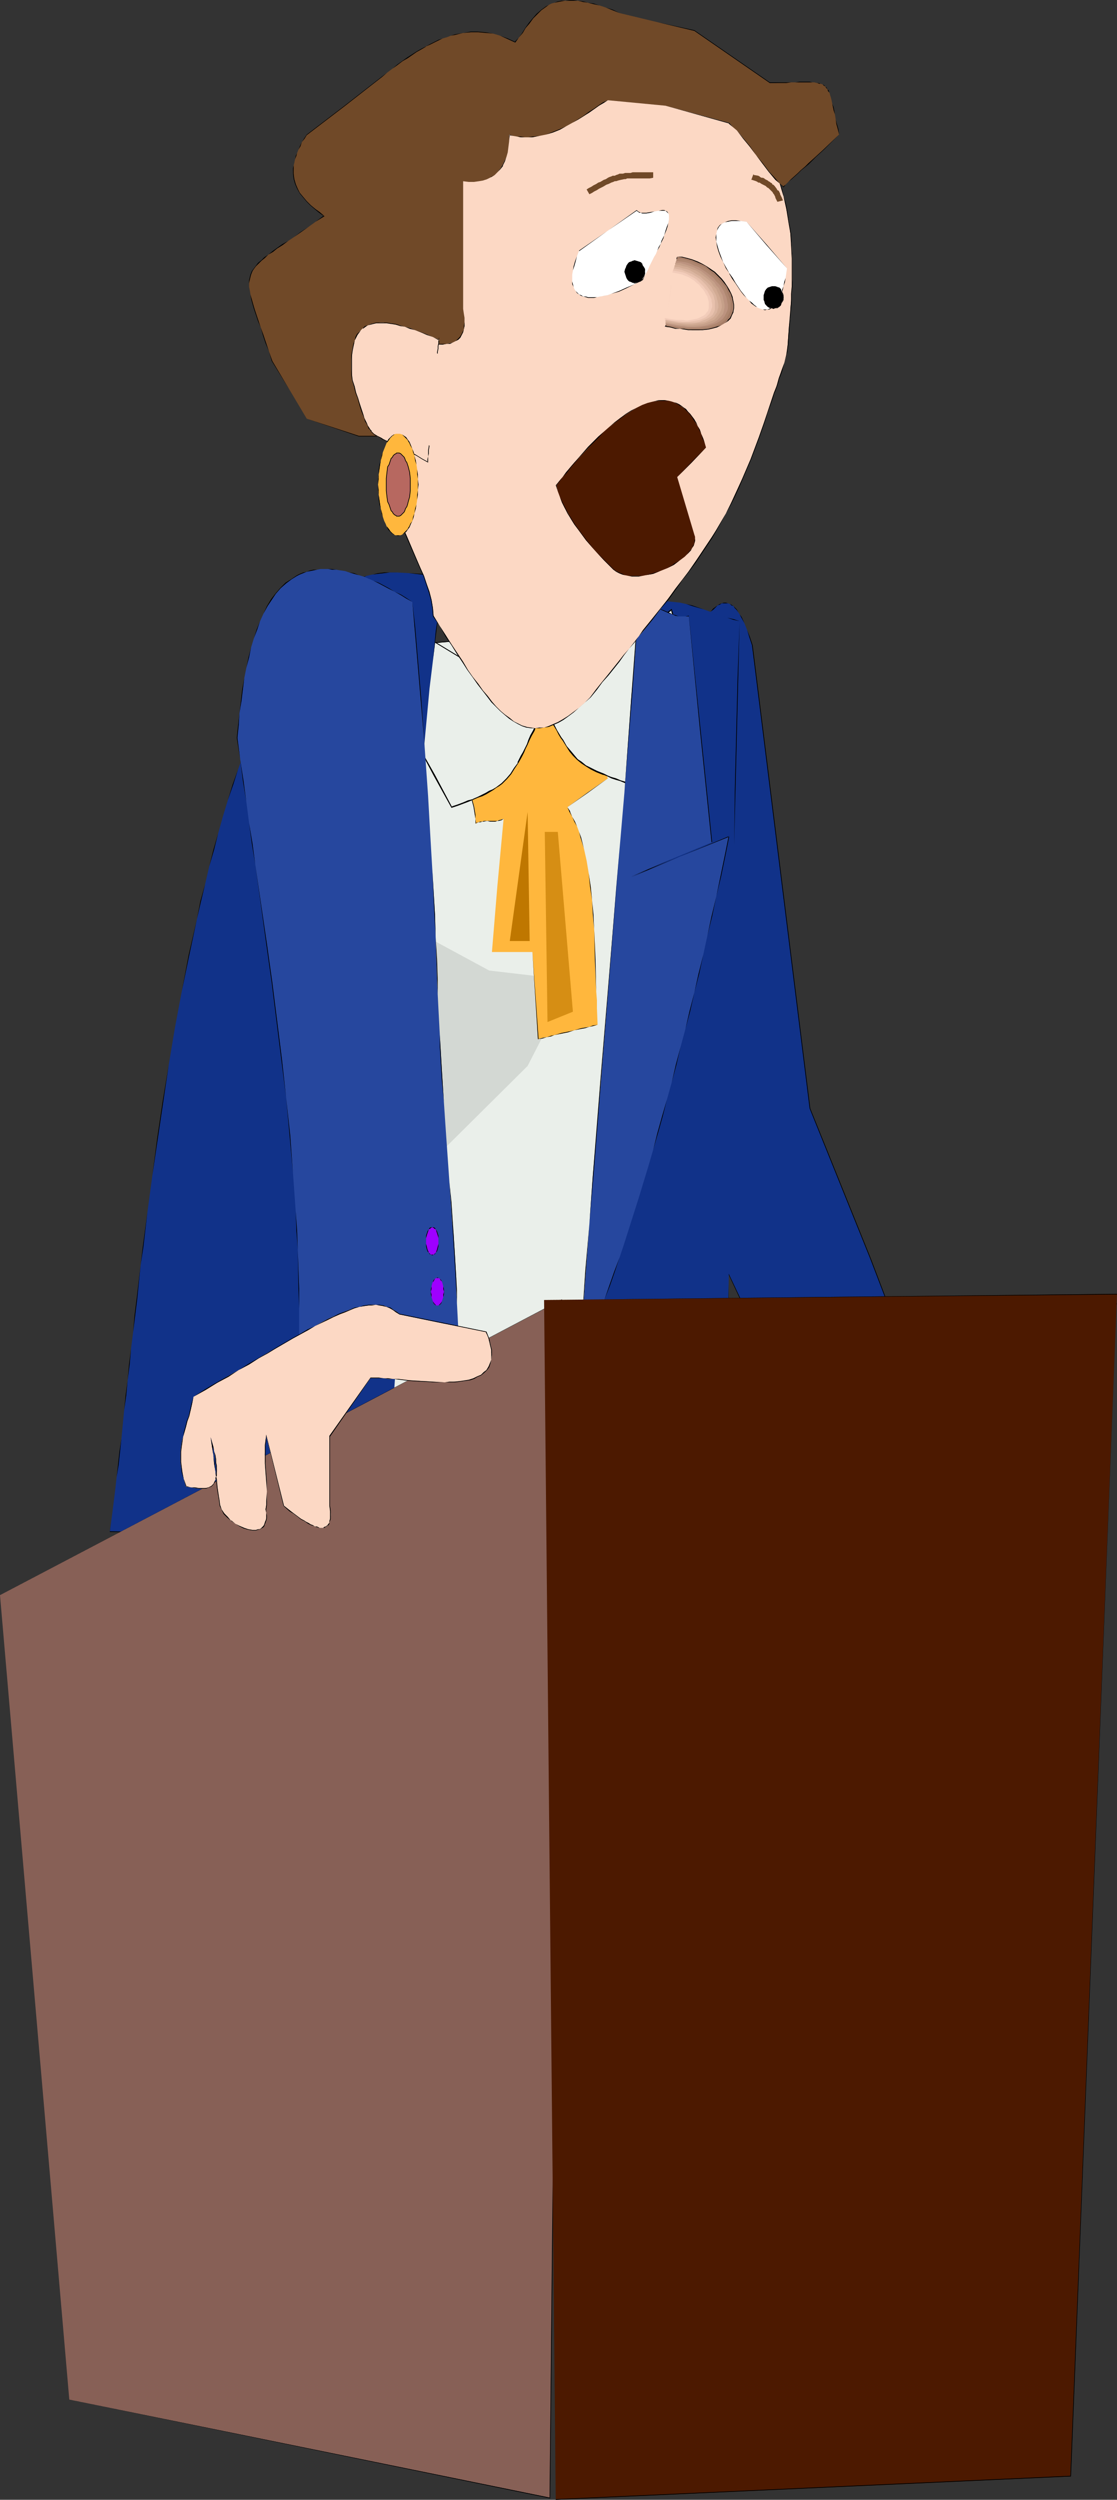
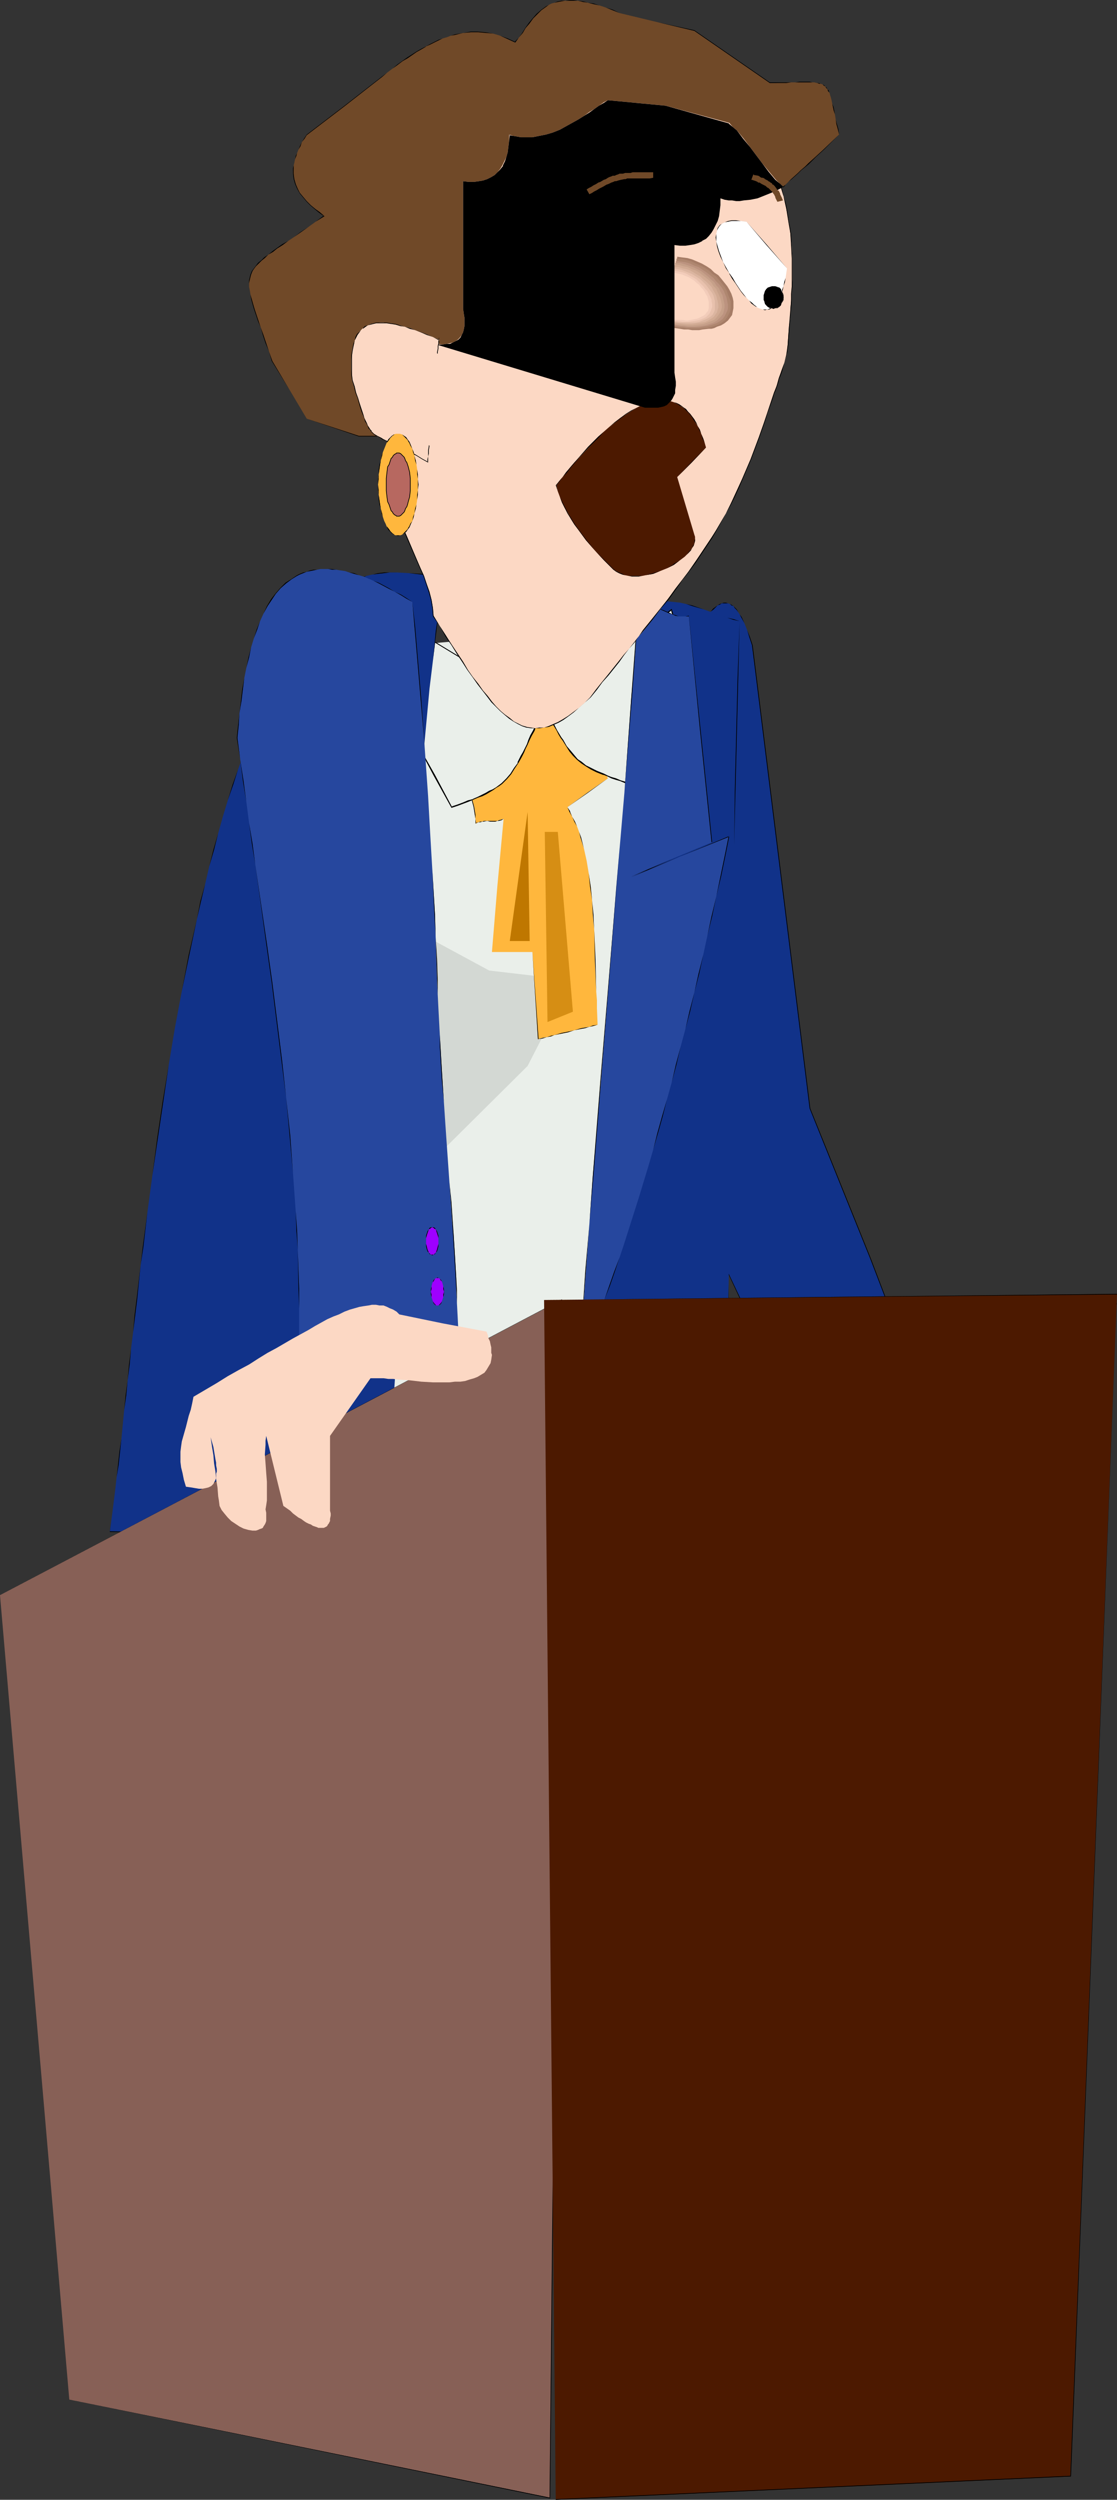
<svg xmlns="http://www.w3.org/2000/svg" xmlns:ns1="http://sodipodi.sourceforge.net/DTD/sodipodi-0.dtd" xmlns:ns2="http://www.inkscape.org/namespaces/inkscape" version="1.0" width="69.619mm" height="155.711mm" id="svg63" ns1:docname="Presenter 46.wmf">
  <rect width="100%" height="100%" fill="#333333" stroke="none" />
  <ns1:namedview id="namedview63" pagecolor="#ffffff" bordercolor="#000000" borderopacity="0.25" ns2:showpageshadow="2" ns2:pageopacity="0.0" ns2:pagecheckerboard="0" ns2:deskcolor="#d1d1d1" ns2:document-units="mm" />
  <defs id="defs1">
    <pattern id="WMFhbasepattern" patternUnits="userSpaceOnUse" width="6" height="6" x="0" y="0" />
  </defs>
  <path style="fill:#eaefea;fill-opacity:1;fill-rule:evenodd;stroke:none" d="M 96.813,151.896 81.136,202.958 65.458,254.183 34.103,356.47 H 163.565 l 2.748,-38.943 2.748,-38.782 4.041,-133.636 z" id="path1" />
-   <path style="fill:#000000;fill-opacity:1;fill-rule:evenodd;stroke:none" d="M 96.652,151.734 65.297,254.183 33.941,356.632 h 129.785 l 5.495,-77.887 4.041,-133.797 -76.61,6.787 0.162,0.162 76.287,-6.787 h -0.162 l -4.041,133.636 -5.495,77.725 0.162,-0.162 H 34.103 l 0.162,0.162 31.355,-102.287 31.355,-102.287 h -0.162 z" id="path2" />
  <path style="fill:#d3d8d3;fill-opacity:1;fill-rule:evenodd;stroke:none" d="m 97.298,218.794 17.94,9.695 19.395,2.262 -10.344,20.199 -21.819,21.653 z" id="path3" />
  <path style="fill:#ffb73d;fill-opacity:1;fill-rule:evenodd;stroke:none" d="m 109.097,179.205 v 0.97 l 0.162,1.131 0.162,0.97 0.162,0.808 0.485,1.778 1.131,3.232 0.485,1.778 0.162,0.97 v 0.97 l 0.162,0.97 v 1.131 l 0.646,-0.323 0.485,-0.162 h 0.485 l 0.323,-0.162 h 0.808 0.646 l 0.646,0.162 h 0.646 l 0.485,-0.162 0.323,-0.162 0.646,-0.162 0.485,-0.162 -1.455,15.674 -1.293,15.674 h 9.536 l 1.293,20.522 1.131,-0.323 0.97,-0.162 0.97,-0.162 0.808,-0.323 1.616,-0.323 1.616,-0.323 1.455,-0.485 1.616,-0.323 0.97,-0.323 0.97,-0.162 0.808,-0.162 1.131,-0.323 -0.162,-3.878 v -1.939 l -0.162,-1.939 -0.162,-3.878 -0.162,-3.717 v -3.555 l -0.162,-3.555 -0.323,-3.555 -0.162,-3.232 -0.323,-3.232 -0.485,-3.232 -0.485,-2.909 -0.646,-2.909 -0.808,-2.585 -0.323,-1.293 -0.485,-1.293 -0.485,-1.131 -0.646,-1.131 -0.485,-1.131 -0.646,-1.131 4.687,-3.393 4.849,-3.393 -8.243,-17.775 v 0 l -0.323,0.162 -0.323,0.323 -0.485,0.323 -0.646,0.323 -0.646,0.323 -0.808,0.646 -0.97,0.485 -0.97,0.485 -1.131,0.646 -0.97,0.646 -1.293,0.808 -2.424,1.293 -2.424,1.454 -2.424,1.293 -2.424,1.454 -1.131,0.485 -1.131,0.646 -0.97,0.485 -0.97,0.485 -0.808,0.323 -0.646,0.323 -0.646,0.323 -0.646,0.162 -0.323,0.162 h -0.323 v -0.162 z" id="path4" />
  <path style="fill:#000000;fill-opacity:1;fill-rule:evenodd;stroke:none" d="m 109.097,179.205 v 0 0.97 l 0.162,1.131 v 0.97 l 0.323,0.808 0.485,1.778 0.97,3.232 0.485,1.778 0.162,0.97 0.162,0.97 0.162,0.97 v 1.131 l 0.646,-0.323 h 0.485 l 0.485,-0.162 h 0.323 l 0.808,-0.162 0.646,0.162 h 0.646 0.646 l 0.485,-0.162 h 0.323 l 0.646,-0.162 0.485,-0.323 v 0 l -2.748,31.349 h 9.536 v 0 l 1.293,20.522 1.131,-0.162 0.97,-0.323 0.97,-0.162 0.808,-0.323 1.616,-0.323 1.616,-0.323 1.455,-0.485 1.616,-0.323 0.97,-0.162 0.97,-0.323 0.808,-0.162 1.131,-0.323 -0.162,-3.878 -0.162,-3.878 -0.162,-7.595 -0.323,-7.11 -0.162,-3.555 -0.323,-3.232 -0.323,-3.232 -0.485,-3.232 -0.485,-2.909 -0.646,-2.909 -0.646,-2.585 -0.485,-1.293 -0.485,-1.293 -0.485,-1.131 -0.646,-1.131 -0.485,-1.131 v -0.162 l -0.646,-0.97 v 0 l 4.849,-3.393 4.687,-3.393 -8.243,-17.775 v 0 l -0.323,0.162 v 0 l -0.323,0.323 v 0 l -0.485,0.162 v 0 l -0.646,0.485 v 0 l -0.646,0.323 v 0 l -0.808,0.485 -0.97,0.646 v 0 l -0.97,0.485 -1.131,0.646 -1.131,0.646 -1.131,0.646 v 0 l -2.424,1.454 v 0 l -2.424,1.454 v 0 l -2.424,1.293 -2.424,1.293 -3.232,1.778 -0.97,0.485 -0.808,0.323 -0.646,0.323 -0.646,0.323 -0.646,0.162 h -0.323 -0.323 0.162 -0.162 v 0 -0.162 0 -0.162 0.162 0.162 0.162 h 0.323 l 0.323,-0.162 0.646,-0.162 0.646,-0.323 0.646,-0.323 0.808,-0.323 0.97,-0.485 3.232,-1.616 2.424,-1.293 2.424,-1.454 v 0 l 2.586,-1.454 h -0.162 l 2.424,-1.293 h 0.162 l 1.131,-0.808 1.131,-0.646 0.97,-0.485 0.97,-0.646 v 0 l 0.97,-0.485 0.808,-0.485 v 0 l 0.646,-0.485 v 0 l 0.646,-0.323 v 0 l 0.485,-0.323 v 0 l 0.485,-0.162 h -0.162 l 0.323,-0.162 v -0.162 0 l 8.243,17.775 v 0 l -4.849,3.393 -4.687,3.393 0.485,1.131 v 0 l 0.646,1.131 0.485,1.131 0.646,1.131 0.485,1.293 0.323,1.293 0.808,2.585 0.646,2.909 0.485,2.909 0.323,3.232 0.485,3.232 0.162,3.232 0.323,3.555 0.162,7.11 0.323,7.595 0.162,3.878 0.162,3.878 v 0 l -1.131,0.162 -0.808,0.323 -0.97,0.162 -0.97,0.162 -1.616,0.485 -1.455,0.323 -1.616,0.323 -1.616,0.485 -0.808,0.162 -0.97,0.323 -0.97,0.162 -1.131,0.323 h 0.162 L 125.421,224.127 h -9.536 v 0 l 2.748,-31.349 -0.485,0.162 -0.646,0.162 -0.323,0.162 h -0.485 -0.646 -0.646 -0.646 -0.808 l -0.323,0.162 h -0.485 l -0.485,0.162 -0.646,0.162 0.162,0.162 -0.162,-1.131 v -0.97 l -0.162,-0.97 -0.162,-0.97 -0.485,-1.778 -1.131,-3.232 -0.485,-1.778 -0.162,-0.808 -0.162,-0.97 -0.162,-1.131 v -1.131 z" id="path5" />
  <path style="fill:#eaefea;fill-opacity:1;fill-rule:evenodd;stroke:none" d="m 128.169,166.762 -0.646,1.454 -0.646,1.293 -0.646,1.293 -0.485,1.131 -0.646,1.131 -0.485,1.131 -0.485,0.97 -0.323,0.97 -0.485,0.97 -0.485,0.808 -0.808,1.616 -0.808,1.454 -0.97,1.293 -0.97,1.131 -1.131,0.97 -0.646,0.485 -0.646,0.485 -0.808,0.485 -0.646,0.485 -0.97,0.485 -0.808,0.485 -1.131,0.485 -0.97,0.323 -1.131,0.485 -1.293,0.485 -1.293,0.485 -1.455,0.485 -4.041,-7.433 -4.041,-7.595 -0.808,-13.574 -0.646,-13.574 z" id="path6" />
  <path style="fill:#000000;fill-opacity:1;fill-rule:evenodd;stroke:none" d="m 128.169,166.924 -0.162,-0.162 -1.293,2.747 -0.646,1.293 -0.485,1.131 -0.646,1.131 -0.485,1.131 -0.323,0.97 -0.485,0.97 -0.485,0.97 -0.485,0.808 -0.808,1.616 h 0.162 l -0.97,1.293 -0.808,1.293 v 0 l -0.97,1.131 -1.131,1.131 v 0 l -0.646,0.485 -0.646,0.485 -0.808,0.485 -0.808,0.323 -0.808,0.485 v 0 l -0.97,0.485 -0.97,0.485 -1.131,0.485 h 0.162 l -1.293,0.323 -1.131,0.485 -1.293,0.485 -1.455,0.485 0.162,0.162 -4.041,-7.595 -4.202,-7.433 v 0 l -0.646,-13.574 -0.646,-13.574 h -0.162 l 31.355,19.068 0.162,-0.162 -31.678,-19.229 0.646,13.897 0.808,13.574 4.041,7.595 4.202,7.595 1.455,-0.485 1.293,-0.485 1.293,-0.485 1.131,-0.485 v 0 l 1.131,-0.485 0.97,-0.323 0.97,-0.485 v 0 l 0.808,-0.485 0.808,-0.485 0.646,-0.485 0.808,-0.485 0.646,-0.485 v 0 l 1.131,-1.131 0.97,-1.131 v 0 l 0.808,-1.293 0.97,-1.454 v 0 l 0.808,-1.454 0.485,-0.97 0.323,-0.808 0.485,-0.97 0.485,-1.131 0.485,-0.97 0.646,-1.131 0.485,-1.293 0.646,-1.131 1.293,-2.909 z" id="path7" />
  <path style="fill:#113289;fill-opacity:1;fill-rule:evenodd;stroke:none" d="M 90.025,361.964 25.86,360.51 l 0.323,-2.262 0.323,-2.424 0.323,-2.585 0.323,-2.585 0.323,-2.909 0.323,-2.909 0.323,-3.07 0.485,-3.07 0.323,-3.393 0.323,-3.393 0.485,-3.393 0.323,-3.555 0.485,-3.717 0.323,-3.717 0.485,-3.878 0.485,-3.878 0.323,-3.878 0.485,-4.04 0.485,-4.04 0.485,-4.201 1.131,-8.403 1.131,-8.403 1.293,-8.726 1.293,-8.726 1.293,-8.726 1.455,-8.726 1.616,-8.564 1.778,-8.564 1.778,-8.403 0.97,-4.201 0.97,-4.04 0.97,-4.201 1.131,-3.878 0.97,-3.878 1.131,-4.04 1.131,-3.717 1.131,-3.717 1.293,-3.555 1.293,-3.555 1.293,-3.393 1.293,-3.393 1.293,-3.232 1.455,-3.232 1.455,-2.909 1.455,-2.909 1.616,-2.747 1.455,-2.585 1.616,-2.585 1.778,-2.424 1.616,-2.262 1.778,-1.939 1.778,-1.939 1.778,-1.778 1.94,-1.616 1.94,-1.454 1.131,-0.646 1.131,-0.485 1.131,-0.485 1.455,-0.323 1.293,-0.162 1.455,-0.162 1.293,-0.162 h 1.616 l 2.909,0.162 2.909,0.323 2.748,0.162 1.293,0.162 1.293,0.162 -0.97,6.464 -0.808,6.464 -0.808,6.787 -0.808,6.625 -0.646,6.948 -0.646,6.948 -0.485,6.948 -0.485,7.11 -0.485,7.272 -0.485,7.11 -0.323,7.272 -0.323,7.272 -0.646,14.705 -0.485,14.866 -0.485,14.705 -0.646,14.866 -0.485,14.543 -0.323,7.272 -0.323,7.272 -0.323,7.11 -0.323,7.11 -0.485,6.948 -0.485,6.948 -0.485,6.787 -0.485,6.787 -0.646,6.625 z" id="path8" />
  <path style="fill:#000000;fill-opacity:1;fill-rule:evenodd;stroke:none" d="m 89.864,361.964 h 0.162 L 25.86,360.51 v 0 l 0.323,-2.262 0.323,-2.424 0.323,-2.585 0.323,-2.585 0.323,-2.909 0.485,-2.909 0.323,-3.07 0.323,-3.07 0.323,-3.393 0.323,-3.393 0.485,-3.393 0.323,-3.555 0.485,-3.717 0.323,-3.717 0.485,-3.878 0.485,-3.878 0.485,-3.878 0.808,-8.08 0.646,-4.201 0.97,-8.403 1.131,-8.403 1.293,-8.726 1.293,-8.726 1.293,-8.726 1.455,-8.726 1.616,-8.564 1.778,-8.564 1.778,-8.403 0.97,-4.201 0.97,-4.04 0.97,-4.201 1.131,-3.878 0.97,-3.878 1.131,-4.04 1.131,-3.717 1.293,-3.717 1.131,-3.555 1.293,-3.555 1.293,-3.393 1.293,-3.393 1.455,-3.232 1.293,-3.232 1.455,-2.909 1.455,-2.909 1.616,-2.747 v 0 l 1.616,-2.585 1.616,-2.585 1.616,-2.262 1.616,-2.262 1.778,-2.101 1.778,-1.939 1.94,-1.778 1.778,-1.616 1.94,-1.454 1.131,-0.646 v 0 l 1.131,-0.485 1.131,-0.485 1.455,-0.323 1.293,-0.162 1.455,-0.162 1.293,-0.162 h 1.616 l 2.909,0.162 2.909,0.323 2.748,0.323 1.293,0.162 1.293,0.162 v -0.162 l -0.97,6.464 -0.97,6.464 -0.646,6.787 -0.808,6.625 -0.646,6.948 -0.646,6.948 -0.485,6.948 -0.646,7.11 -0.323,7.272 -0.485,7.11 -0.323,7.272 -0.323,7.272 -0.646,14.705 -0.646,14.866 -0.485,14.705 -0.485,14.866 -0.485,14.543 -0.323,7.272 -0.323,7.272 -0.323,7.11 -0.323,7.11 -0.485,6.948 -0.485,6.948 -0.485,6.787 -0.646,6.787 -0.485,6.625 -0.808,6.464 h 0.162 l 0.646,-6.464 0.646,-6.625 0.485,-6.787 0.485,-6.787 0.485,-6.948 0.485,-6.948 0.323,-7.11 0.323,-7.11 0.323,-7.272 0.323,-7.272 0.646,-14.543 0.485,-14.866 0.485,-14.705 0.485,-14.866 0.646,-14.705 0.323,-7.272 0.485,-7.272 0.323,-7.11 0.485,-7.272 0.485,-7.11 0.485,-6.948 0.646,-6.948 0.646,-6.948 0.808,-6.625 0.808,-6.787 0.808,-6.464 0.97,-6.464 -1.293,-0.162 -1.293,-0.162 -2.748,-0.323 -2.909,-0.162 -2.909,-0.162 h -1.616 -1.293 l -1.455,0.162 -1.293,0.323 -1.455,0.323 -1.131,0.323 -1.131,0.646 h -0.162 l -0.97,0.646 -1.94,1.454 -1.94,1.616 -1.778,1.778 -1.778,1.939 -1.778,1.939 -1.778,2.262 -1.616,2.424 -1.616,2.424 -1.616,2.747 v 0 l -1.455,2.747 -1.455,2.909 -1.455,2.909 -1.455,3.232 -1.293,3.232 -1.455,3.393 -1.131,3.393 -1.293,3.555 -1.293,3.555 -1.131,3.717 -1.131,3.717 -1.131,4.04 -1.131,3.878 -0.97,3.878 -0.97,4.201 -1.131,4.04 -0.808,4.201 -1.94,8.403 -1.616,8.564 -1.616,8.564 -1.455,8.726 -1.455,8.726 -1.293,8.726 -1.131,8.726 -1.131,8.403 -1.131,8.403 -0.485,4.201 -0.97,8.08 -0.485,3.878 -0.323,3.878 -0.485,3.878 -0.485,3.717 -0.323,3.717 -0.485,3.555 -0.323,3.393 -0.323,3.393 -0.323,3.393 -0.485,3.07 -0.323,3.07 -0.323,2.909 -0.323,2.909 -0.323,2.585 -0.323,2.585 -0.323,2.424 -0.323,2.424 64.165,1.293 z" id="path9" />
  <path style="fill:#26479e;fill-opacity:1;fill-rule:evenodd;stroke:none" d="m 97.137,141.715 -1.455,-0.808 -1.293,-0.97 -1.455,-0.646 -1.293,-0.808 -1.293,-0.646 -1.131,-0.646 -1.293,-0.485 -1.131,-0.485 -1.131,-0.485 -1.131,-0.323 -1.131,-0.323 -1.131,-0.323 -0.97,-0.323 -1.131,-0.162 -0.97,-0.162 -0.97,-0.162 h -0.97 -0.808 -0.97 l -0.808,0.162 -0.808,0.162 -0.808,0.162 -0.808,0.162 -0.808,0.323 -0.808,0.323 -0.646,0.323 -1.455,0.808 -1.293,0.97 -1.131,1.131 -1.131,1.293 -0.97,1.454 -0.97,1.454 -0.97,1.778 -0.808,1.778 -0.808,1.939 -0.646,2.101 -0.646,2.101 -0.646,2.424 -0.485,2.424 -0.485,2.424 -0.323,2.585 -0.485,2.747 -0.323,2.909 -0.323,2.747 -0.162,3.07 0.646,5.009 0.646,5.171 0.808,4.848 0.646,5.009 0.808,4.848 0.646,4.848 1.293,9.534 1.455,9.211 1.131,9.211 1.293,9.049 1.131,9.049 0.97,8.888 0.808,8.888 0.808,8.888 0.646,9.049 0.323,4.525 0.162,4.525 0.323,9.211 v 4.525 4.686 4.686 l -0.162,4.848 0.97,-0.162 0.808,-0.162 h 0.97 l 1.131,-0.162 0.97,-0.162 1.131,-0.162 2.424,-0.323 2.586,-0.485 2.586,-0.323 5.334,-0.808 5.495,-0.97 2.586,-0.323 2.424,-0.485 2.424,-0.323 1.131,-0.162 1.131,-0.162 0.97,-0.162 0.97,-0.162 h 0.97 l 0.808,-0.162 -0.162,-3.393 -0.162,-3.232 -0.162,-3.07 -0.162,-3.07 v -2.909 l -0.162,-2.747 -0.162,-2.747 -0.162,-2.585 -0.162,-2.585 -0.323,-2.424 -0.323,-4.848 -0.323,-4.686 -0.646,-9.211 -0.323,-4.686 -0.323,-4.848 -0.162,-2.424 -0.162,-2.585 -0.162,-2.585 -0.162,-2.747 -0.162,-2.747 -0.162,-2.909 -0.162,-3.07 -0.162,-3.07 -0.162,-3.232 -0.162,-3.393 -0.162,-5.009 -0.162,-5.171 -0.162,-5.333 -0.323,-5.333 -0.323,-5.494 -0.323,-5.494 -0.323,-5.656 -0.323,-5.817 -0.808,-11.473 -0.808,-11.473 -0.97,-11.473 -0.646,-5.656 z" id="path10" />
  <path style="fill:#000000;fill-opacity:1;fill-rule:evenodd;stroke:none" d="m 97.137,141.715 -1.455,-0.97 -1.293,-0.808 v 0 l -1.455,-0.646 -1.293,-0.808 -2.424,-1.293 -1.293,-0.485 -1.131,-0.485 -1.131,-0.485 -1.131,-0.323 -1.131,-0.485 -1.131,-0.162 -0.97,-0.323 -1.131,-0.162 -0.97,-0.162 -0.97,-0.162 h -0.97 -0.808 -0.97 l -0.808,0.162 h -0.808 l -0.808,0.162 -0.808,0.323 -0.808,0.162 -0.808,0.323 -0.646,0.323 v 0 l -1.455,0.97 -1.293,0.808 -1.131,1.131 -1.131,1.293 -1.131,1.454 -0.97,1.616 v 0 l -0.808,1.778 -0.808,1.778 -0.808,1.939 -0.646,2.101 -0.646,2.101 -0.646,2.424 -0.485,2.424 -0.485,2.424 -0.485,2.585 -0.323,2.747 -0.323,2.909 -0.323,2.747 -0.323,3.07 0.808,5.009 0.646,5.171 0.808,4.848 0.646,5.009 0.646,4.848 0.808,4.848 2.586,18.745 1.293,9.211 1.131,9.049 1.131,9.049 1.131,8.888 0.808,8.888 0.808,8.888 0.646,9.049 0.162,4.525 0.323,4.525 0.162,9.211 0.162,4.525 v 4.686 4.686 l -0.162,4.848 1.778,-0.162 0.97,-0.162 1.131,-0.162 0.97,-0.162 1.131,-0.162 2.424,-0.323 2.586,-0.323 16.001,-2.585 2.424,-0.485 2.424,-0.323 1.131,-0.162 1.131,-0.162 0.97,-0.162 h 0.97 l 1.778,-0.323 -0.162,-3.393 -0.162,-3.232 -0.162,-3.07 v -3.07 l -0.162,-2.909 -0.162,-2.747 -0.162,-2.747 -0.162,-2.585 -0.162,-2.585 -0.162,-2.424 -0.323,-4.848 -0.485,-4.686 -0.646,-9.211 -0.323,-4.686 -0.323,-4.848 -0.323,-5.009 -0.162,-2.585 -0.162,-2.747 -0.162,-2.747 -0.162,-2.909 -0.162,-3.07 -0.162,-3.07 -0.162,-3.232 v -3.393 l -0.162,-5.009 -0.323,-5.171 -0.162,-5.333 -0.646,-10.827 -0.323,-5.494 -0.323,-5.656 -0.323,-5.817 -0.808,-11.473 -0.808,-11.473 -0.97,-11.473 -0.485,-5.656 -0.646,-5.656 v 0 l 0.485,5.656 0.485,5.656 0.97,11.473 0.97,11.473 0.808,11.473 0.323,5.817 0.323,5.656 0.323,5.494 0.485,10.827 0.323,5.333 0.162,5.171 0.162,5.009 0.162,3.393 0.162,3.232 0.162,3.07 0.162,3.07 v 2.909 l 0.162,2.747 0.162,2.747 0.162,2.585 0.485,5.009 0.323,4.848 0.323,4.686 0.646,9.211 0.323,4.686 0.323,4.848 0.162,2.424 0.162,2.585 0.162,2.585 0.162,2.747 0.162,2.747 0.162,2.909 0.162,3.07 0.162,3.07 0.162,3.232 0.162,3.393 v 0 H 107.319 l -0.97,0.162 -0.97,0.162 -0.97,0.162 -1.131,0.162 -1.131,0.162 -2.424,0.323 -2.424,0.323 -16.001,2.585 -2.586,0.323 -2.424,0.485 -1.131,0.162 -0.97,0.162 h -1.131 l -0.97,0.162 -0.808,0.162 -0.97,0.162 h 0.162 v -4.848 -4.686 -4.686 -4.525 l -0.323,-9.211 -0.162,-4.525 -0.323,-4.525 -0.646,-9.049 -0.646,-8.888 -0.97,-8.888 -0.97,-8.888 -1.131,-9.049 -1.131,-9.049 -1.293,-9.211 -2.748,-18.745 -0.646,-4.848 -0.808,-4.848 -0.646,-5.009 -0.646,-4.848 -0.808,-5.171 -0.646,-5.009 0.323,-3.07 0.162,-2.747 0.485,-2.909 0.323,-2.747 0.323,-2.585 0.485,-2.424 0.646,-2.424 0.485,-2.424 0.646,-2.101 0.808,-2.101 0.646,-1.939 0.808,-1.778 0.97,-1.778 v 0 l 0.97,-1.454 0.97,-1.454 1.131,-1.293 1.293,-1.131 1.293,-0.97 1.293,-0.808 v 0 l 0.646,-0.323 0.808,-0.323 0.808,-0.323 0.808,-0.162 0.808,-0.162 0.808,-0.162 0.808,-0.162 h 0.97 0.808 l 0.97,0.162 h 0.97 l 0.97,0.162 1.131,0.162 0.97,0.323 1.131,0.323 1.131,0.323 1.131,0.323 1.131,0.485 1.131,0.485 1.293,0.646 2.424,1.293 1.293,0.646 1.455,0.808 v 0 l 1.293,0.808 1.455,0.808 z" id="path11" />
  <path style="fill:#113289;fill-opacity:1;fill-rule:evenodd;stroke:none" d="m 177.141,151.896 6.95,54.618 6.788,54.456 6.95,17.613 7.112,17.613 3.556,8.888 3.232,8.888 3.232,8.888 3.232,9.049 h -31.517 l -11.475,-24.562 -11.637,-24.562 -0.646,-64.798 -0.646,-64.798 0.646,-1.616 0.808,-1.454 0.646,-1.293 0.646,-1.293 0.646,-0.97 0.646,-0.97 0.485,-0.808 0.646,-0.808 0.485,-0.485 0.646,-0.646 0.485,-0.323 0.485,-0.323 0.485,-0.162 0.485,-0.162 h 0.485 l 0.485,0.162 0.485,0.162 0.323,0.162 0.485,0.323 0.323,0.485 0.485,0.485 0.323,0.485 0.323,0.485 0.485,0.646 0.646,1.454 0.646,1.616 0.646,1.616 z" id="path12" />
  <path style="fill:#000000;fill-opacity:1;fill-rule:evenodd;stroke:none" d="m 177.141,151.896 13.576,109.074 7.112,17.613 7.112,17.613 3.394,8.888 3.394,8.888 3.232,8.888 3.071,9.049 h 0.162 -31.517 0.162 l -11.637,-24.562 -11.637,-24.562 -1.293,-129.596 0.646,-1.616 0.808,-1.454 0.646,-1.293 0.646,-1.293 v 0 l 0.646,-0.97 0.646,-0.97 0.646,-0.808 0.485,-0.808 0.646,-0.485 0.485,-0.485 0.485,-0.485 v 0 l 0.485,-0.162 0.485,-0.323 h 0.485 0.485 0.485 l 0.485,0.162 v 0 l 0.323,0.323 0.485,0.162 0.323,0.485 0.485,0.485 0.323,0.485 0.323,0.485 0.323,0.646 v 0 l 0.808,1.454 0.646,1.616 0.485,1.616 0.646,1.939 h 0.162 l -0.646,-1.939 -0.646,-1.616 -0.646,-1.616 -0.646,-1.454 v 0 l -0.485,-0.646 -0.323,-0.485 -0.323,-0.646 -0.485,-0.485 -0.323,-0.323 -0.485,-0.323 -0.323,-0.162 v 0 l -0.485,-0.162 -0.485,-0.162 h -0.485 l -0.485,0.162 -0.485,0.162 -0.485,0.323 v 0 l -0.485,0.323 -0.646,0.485 -0.485,0.646 -0.646,0.646 -0.485,0.97 -0.646,0.808 -0.646,1.131 v 0 l -0.646,1.293 -0.808,1.293 -0.646,1.454 -0.646,1.616 1.293,129.596 11.475,24.562 11.637,24.562 h 31.517 l -3.071,-9.049 -3.232,-8.888 -3.394,-8.888 -3.394,-8.888 -7.112,-17.613 -7.112,-17.613 -13.576,-109.074 z" id="path13" />
  <path style="fill:#113289;fill-opacity:1;fill-rule:evenodd;stroke:none" d="m 150.311,142.362 -0.808,13.574 -0.97,13.574 -0.808,13.735 -0.97,13.735 -0.97,13.897 -1.131,13.897 -1.94,28.117 -2.101,27.955 -1.131,13.897 -0.97,13.897 -0.97,13.897 -0.808,13.735 -0.97,13.574 -0.808,13.412 17.779,-4.04 17.617,-4.04 0.485,-13.412 0.323,-13.25 0.162,-13.089 0.323,-13.089 0.162,-12.927 0.162,-12.927 0.646,-51.548 0.162,-13.089 0.162,-12.927 0.323,-13.089 0.162,-13.089 0.323,-13.25 0.485,-13.25 -1.455,-0.485 -1.455,-0.323 -2.748,-0.97 -2.748,-0.97 -2.748,-0.97 -1.455,-0.323 -1.455,-0.323 -1.455,-0.162 -1.616,-0.162 h -1.616 l -1.616,0.162 -1.778,0.162 z" id="path14" />
  <path style="fill:#000000;fill-opacity:1;fill-rule:evenodd;stroke:none" d="m 150.15,142.362 -0.808,13.574 -0.808,13.574 -0.97,13.735 -0.808,13.735 -1.131,13.897 -3.071,42.014 -2.101,27.955 -0.97,13.897 -0.97,13.897 -0.97,13.897 -0.97,13.735 -0.808,13.574 -0.808,13.412 17.779,-4.04 17.617,-4.04 0.485,-13.412 0.323,-13.25 0.323,-13.089 0.162,-13.089 0.162,-12.927 0.162,-12.927 0.646,-51.548 0.323,-26.016 0.323,-13.089 0.323,-13.089 0.323,-13.25 0.323,-13.25 -1.455,-0.485 -1.455,-0.323 -5.495,-1.939 -2.748,-0.97 -1.455,-0.323 -1.455,-0.323 -1.455,-0.162 -1.616,-0.162 h -1.616 l -1.616,0.162 -1.778,0.162 -1.94,0.485 h 0.162 l 1.778,-0.323 1.778,-0.323 1.616,-0.162 h 1.616 l 1.616,0.162 1.455,0.162 1.455,0.323 1.455,0.485 2.748,0.808 5.495,1.939 1.455,0.485 1.455,0.323 v 0 l -0.485,13.25 -0.323,13.25 -0.323,13.089 -0.162,13.089 -0.323,26.016 -0.646,51.548 -0.162,12.927 -0.162,12.927 -0.323,13.089 -0.323,13.089 -0.323,13.25 -0.323,13.412 v 0 l -17.617,4.04 -17.779,4.04 h 0.162 l 0.646,-13.412 0.97,-13.574 0.97,-13.735 0.808,-13.897 0.97,-13.897 1.131,-13.897 2.101,-27.955 3.071,-42.014 0.97,-13.897 0.97,-13.735 0.97,-13.735 0.808,-13.574 0.808,-13.574 v 0 z" id="path15" />
  <path style="fill:#eaefea;fill-opacity:1;fill-rule:evenodd;stroke:none" d="m 128.169,166.762 0.646,1.293 0.646,0.97 0.646,1.131 0.646,0.97 0.485,0.808 0.485,0.808 0.485,0.808 0.323,0.808 0.97,1.293 0.808,1.131 0.808,1.131 0.97,0.808 0.808,0.808 1.131,0.808 1.131,0.646 1.455,0.646 0.808,0.323 0.808,0.323 0.808,0.323 0.97,0.485 0.97,0.323 1.131,0.323 1.293,0.485 1.293,0.485 1.131,-1.454 0.97,-1.131 0.97,-1.131 0.808,-0.97 0.808,-1.131 0.808,-0.808 0.646,-0.97 0.646,-0.808 0.485,-0.808 0.485,-0.646 0.485,-0.808 0.323,-0.646 0.646,-1.454 0.646,-1.293 0.323,-1.454 0.323,-1.616 0.323,-1.616 v -0.97 l 0.162,-0.97 v -0.97 l 0.162,-1.131 0.162,-1.293 0.162,-1.293 0.162,-1.293 0.162,-1.454 0.162,-1.616 0.162,-1.778 -1.293,-4.686 -1.293,-4.848 z" id="path16" />
  <path style="fill:#000000;fill-opacity:1;fill-rule:evenodd;stroke:none" d="m 128.007,166.762 0.808,1.293 0.646,1.131 0.485,0.97 0.646,0.97 0.485,0.808 0.485,0.97 0.485,0.808 0.485,0.646 0.808,1.293 0.808,1.293 v 0 l 0.808,0.97 0.97,0.97 0.97,0.808 v 0 l 0.97,0.646 1.293,0.808 v 0 l 1.293,0.646 0.808,0.323 0.808,0.323 H 142.23 l 0.808,0.323 v 0 l 0.97,0.485 v 0 l 0.97,0.323 1.131,0.323 1.131,0.485 1.455,0.323 1.131,-1.293 1.131,-1.131 0.97,-1.131 0.808,-1.131 v 0 l 0.808,-0.97 0.646,-0.97 v 0 l 0.808,-0.808 v 0 l 0.646,-0.808 0.485,-0.808 0.485,-0.808 0.485,-0.646 v 0 l 0.323,-0.808 0.646,-1.293 v -0.162 l 0.485,-1.293 0.485,-1.454 0.323,-1.454 0.162,-1.778 v 0 l 0.162,-0.97 0.162,-0.97 v -0.97 l 0.162,-1.131 0.162,-1.293 0.162,-1.293 v -1.293 l 0.323,-1.454 v 0 l 0.162,-1.616 v 0 l 0.162,-1.778 -1.293,-4.686 -1.455,-5.171 -30.224,23.431 0.162,0.162 30.062,-23.269 h -0.162 l 1.293,4.848 1.293,4.686 v 0 l -0.162,1.778 v 0 l -0.162,1.454 v 0.162 l -0.162,1.454 -0.162,1.293 -0.162,1.293 -0.162,1.293 v 1.131 l -0.162,0.97 -0.162,0.97 v 0.97 0 l -0.323,1.616 -0.323,1.616 -0.323,1.454 -0.485,1.293 v 0 l -0.808,1.293 -0.323,0.808 v 0 l -0.323,0.646 -0.485,0.808 -0.646,0.808 -0.646,0.808 v 0 l -0.646,0.808 v 0 l -0.646,0.97 -0.808,0.97 v 0 l -0.97,0.97 -0.97,1.131 -0.97,1.293 -1.131,1.293 h 0.162 l -1.293,-0.485 -1.131,-0.323 -1.131,-0.485 -1.131,-0.323 v 0 l -0.808,-0.323 v 0 L 142.23,182.113 v 0 l -0.808,-0.323 -0.808,-0.323 -1.293,-0.646 v 0 l -1.293,-0.646 -0.97,-0.808 v 0 l -0.97,-0.646 -0.808,-0.97 -0.808,-0.97 v 0 l -0.97,-1.131 -0.808,-1.454 -0.485,-0.646 -0.485,-0.808 -0.485,-0.808 -0.485,-0.97 -0.485,-0.97 -0.646,-0.97 -0.646,-1.131 -0.646,-1.131 -0.162,0.162 z" id="path17" />
  <path style="fill:#26479e;fill-opacity:1;fill-rule:evenodd;stroke:none" d="m 162.272,145.109 2.748,26.501 2.748,26.663 -9.697,4.04 -9.374,4.04 11.475,-4.686 11.637,-4.848 -1.131,4.848 -0.97,4.686 -0.97,4.686 -0.97,4.686 -1.131,4.525 -0.97,4.525 -1.131,4.525 -0.97,4.363 -1.131,4.363 -0.97,4.201 -1.131,4.201 -0.97,4.201 -1.131,4.201 -1.131,4.04 -1.131,3.878 -0.97,4.04 -1.131,3.878 -1.131,3.878 -1.131,3.717 -1.131,3.717 -1.131,3.555 -1.131,3.555 -1.131,3.555 -1.131,3.393 -1.131,3.393 -1.293,3.232 -1.131,3.232 -1.131,3.232 -1.293,3.07 -1.131,2.909 -1.293,3.07 -1.131,2.747 0.808,-10.827 0.808,-10.988 0.808,-10.988 0.808,-11.311 0.97,-11.15 0.97,-11.311 3.556,-45.246 0.97,-11.15 0.97,-11.311 0.808,-11.15 0.808,-11.15 0.97,-10.988 0.646,-10.827 0.808,-0.162 h 0.808 l 0.808,0.162 0.808,0.162 0.646,0.162 0.646,0.323 1.455,0.646 1.455,0.485 0.646,0.323 0.646,0.323 0.808,0.162 h 0.808 0.808 z" id="path18" />
  <path style="fill:#000000;fill-opacity:1;fill-rule:evenodd;stroke:none" d="m 162.272,145.109 v 0 l 2.586,26.501 2.748,26.663 h 0.162 l -9.697,4.04 -9.374,4.04 v 0.162 l 11.475,-4.848 11.637,-4.686 -0.162,-0.162 -0.97,4.848 -0.97,4.686 -0.97,4.686 -1.131,4.686 -0.97,4.525 -0.97,4.525 -1.131,4.525 -0.97,4.363 -1.131,4.363 -0.97,4.201 -1.131,4.201 -1.131,4.201 -0.97,4.201 -1.131,4.04 -1.131,3.878 -1.131,4.04 -0.97,3.878 -1.131,3.878 -1.131,3.717 -1.131,3.717 -1.131,3.555 -1.131,3.555 -1.131,3.555 -1.131,3.393 -1.293,3.393 -1.131,3.232 -1.131,3.232 -1.293,3.232 -1.131,3.07 -1.131,2.909 -1.293,3.07 -1.131,2.747 v 0 l 1.616,-21.815 0.808,-10.988 0.97,-11.311 1.778,-22.461 4.526,-56.395 0.97,-11.311 1.778,-22.3 0.808,-10.988 0.808,-10.827 h -0.162 l 0.808,-0.162 h 0.808 l 0.808,0.162 0.808,0.162 0.646,0.162 0.646,0.323 1.455,0.646 1.455,0.646 0.646,0.162 0.646,0.323 0.808,0.162 h 0.808 0.808 0.808 v -0.162 l -0.808,0.162 h -0.808 -0.808 l -0.808,-0.323 -0.646,-0.162 -0.646,-0.323 -1.455,-0.646 -1.455,-0.485 -0.646,-0.323 -0.646,-0.323 -0.808,-0.162 h -0.808 -0.808 l -0.808,0.162 -0.808,10.827 -0.808,10.988 -1.616,22.3 -0.97,11.311 -4.687,56.395 -1.778,22.461 -0.808,11.311 -0.97,10.988 -1.455,22.138 1.293,-3.07 1.131,-3.07 1.293,-2.909 1.131,-3.07 1.131,-3.232 1.293,-3.232 1.131,-3.232 1.131,-3.393 1.131,-3.393 1.131,-3.555 1.131,-3.555 1.131,-3.555 1.131,-3.717 1.131,-3.717 1.131,-3.878 1.131,-3.878 1.131,-4.04 0.97,-3.878 1.131,-4.04 1.131,-4.201 0.97,-4.201 1.131,-4.201 1.131,-4.201 0.97,-4.363 1.131,-4.363 0.97,-4.525 0.97,-4.525 1.131,-4.525 0.97,-4.686 1.131,-4.686 0.97,-4.686 0.97,-4.848 -11.637,4.848 -11.475,4.686 v 0.162 l 9.374,-4.201 9.697,-4.04 -2.748,-26.663 -2.748,-26.663 z" id="path19" />
  <path style="fill:#876056;fill-opacity:1;fill-rule:evenodd;stroke:none" d="m 0,375.538 132.209,-69.484 -2.586,281.976 -113.299,-23.108 z" id="path20" />
  <path style="fill:#000000;fill-opacity:1;fill-rule:evenodd;stroke:none" d="m 0,375.538 v 0 l 132.209,-69.484 v 0 l -2.748,281.976 h 0.162 L 16.324,564.923 v 0 L 0,375.538 v 0 l 16.324,189.385 113.299,23.269 2.748,-282.3 z" id="path21" />
  <path style="fill:#4c1900;fill-opacity:1;fill-rule:evenodd;stroke:none" d="m 128.169,306.054 134.957,-1.454 -10.991,278.421 -121.219,5.494 z" id="path22" />
  <path style="fill:#000000;fill-opacity:1;fill-rule:evenodd;stroke:none" d="m 128.169,306.054 v 0 l 134.957,-1.293 v -0.162 L 252.135,583.021 v -0.162 l -121.219,5.494 v 0.162 l -2.748,-282.461 v 0 l 2.748,282.461 121.38,-5.494 10.829,-278.421 z" id="path23" />
  <path style="fill:#fcd8c4;fill-opacity:1;fill-rule:evenodd;stroke:none" d="m 90.187,50.901 -0.485,2.262 -0.485,2.262 -0.323,2.101 -0.323,2.101 -0.323,2.101 -0.162,2.101 -0.162,1.939 -0.162,3.878 v 1.939 l 0.162,3.717 0.323,3.717 0.323,3.717 0.323,3.717 0.646,3.717 0.485,3.878 0.646,3.878 0.485,4.04 0.485,4.04 0.323,2.262 0.485,4.363 0.162,2.424 0.162,1.939 0.485,1.778 0.485,1.939 0.485,1.778 0.808,1.939 0.646,1.778 3.394,7.595 0.808,1.778 0.646,1.939 0.646,1.939 0.485,1.778 0.323,1.939 0.162,1.939 1.455,2.262 1.455,2.262 1.293,2.262 1.293,2.101 1.293,1.939 1.293,1.778 1.131,1.778 1.131,1.616 1.131,1.454 1.131,1.293 1.131,1.293 0.97,1.293 1.131,0.97 0.97,0.97 0.97,0.808 1.131,0.646 0.97,0.485 0.97,0.485 0.97,0.323 1.131,0.323 h 0.97 0.97 l 1.131,-0.162 1.131,-0.323 0.97,-0.323 1.131,-0.646 1.293,-0.646 1.131,-0.808 1.293,-0.808 1.293,-1.131 1.293,-1.131 1.293,-1.293 1.455,-1.778 1.455,-1.778 1.293,-1.778 1.293,-1.616 1.293,-1.454 1.293,-1.616 1.131,-1.454 1.131,-1.454 1.131,-1.454 1.131,-1.293 2.101,-2.747 1.94,-2.424 1.778,-2.424 1.778,-2.262 1.616,-2.101 1.455,-2.101 1.455,-2.101 1.455,-1.939 1.293,-1.939 1.131,-1.778 1.131,-1.939 2.263,-3.878 0.97,-1.939 1.131,-2.101 0.808,-1.939 0.97,-2.262 0.97,-2.262 0.97,-2.262 0.97,-2.585 0.97,-2.585 0.97,-2.747 1.131,-2.909 0.97,-3.07 0.646,-1.616 0.485,-1.778 0.646,-1.616 0.485,-1.939 0.646,-1.778 0.646,-1.939 0.162,-2.262 0.162,-2.262 0.162,-2.262 0.323,-1.939 v -1.939 l 0.162,-1.939 0.162,-1.778 v -1.778 l 0.162,-1.616 v -3.232 -1.616 l -0.162,-3.07 -0.323,-2.909 -0.323,-2.747 -0.646,-3.07 -0.323,-1.454 -0.323,-1.454 -0.485,-1.616 -0.323,-1.616 -0.485,-1.616 -0.646,-1.778 -0.485,-1.778 -0.646,-1.939 -0.646,-1.939 -0.646,-1.939 -0.808,-2.101 -0.808,-2.262 -1.778,-1.131 -1.778,-1.131 -1.616,-0.97 -1.778,-0.97 -1.778,-0.97 -1.616,-0.808 -1.616,-0.808 -1.778,-0.808 -1.616,-0.808 -1.616,-0.646 -1.616,-0.485 -1.616,-0.646 -1.616,-0.485 -1.616,-0.323 -1.455,-0.485 -1.616,-0.323 -1.616,-0.323 -1.455,-0.162 -1.455,-0.162 -1.616,-0.162 -1.455,-0.162 h -1.455 -1.455 -1.455 l -1.455,0.162 -1.455,0.162 -2.909,0.323 -2.748,0.646 -2.748,0.808 -2.748,0.97 -2.586,1.131 -2.586,1.293 -2.586,1.454 -2.586,1.616 -2.586,1.778 -2.424,1.939 -2.424,2.101 -2.424,2.262 -2.263,2.424 -2.424,2.424 -2.263,2.747 -2.263,2.747 -2.101,2.909 -2.263,3.07 z" id="path24" />
  <path style="fill:#000000;fill-opacity:1;fill-rule:evenodd;stroke:none" d="m 90.025,50.901 -0.485,2.262 -0.485,2.262 -0.323,2.101 -0.323,2.101 -0.162,2.101 -0.162,2.101 -0.162,1.939 -0.162,3.878 v 1.939 l 0.162,3.717 0.162,3.717 0.323,3.717 0.485,3.717 0.485,3.717 0.646,3.878 0.485,3.878 0.646,4.04 0.485,4.04 0.323,2.262 0.485,4.363 0.162,2.424 0.162,1.939 0.323,1.778 0.485,1.939 v 0 l 0.646,1.778 0.646,1.939 0.808,1.939 3.232,7.433 0.808,1.778 0.647,1.939 0.646,1.939 0.485,1.778 v 0 l 0.323,1.939 0.162,1.939 1.616,2.262 1.293,2.424 1.455,2.101 1.293,2.101 1.293,1.939 1.131,1.778 1.293,1.778 1.131,1.616 1.131,1.454 1.131,1.454 0.97,1.293 v 0 l 1.131,1.131 0.97,0.97 1.131,0.97 v 0 l 0.97,0.808 0.97,0.646 1.131,0.646 0.97,0.485 0.97,0.323 v 0 l 1.131,0.162 h 0.97 0.97 l 1.131,-0.162 v 0 l 1.131,-0.162 1.131,-0.485 1.131,-0.485 1.131,-0.646 1.131,-0.808 1.293,-0.97 1.293,-1.131 v 0 l 1.293,-1.131 1.455,-1.293 v 0 l 1.455,-1.778 1.293,-1.778 1.455,-1.616 1.293,-1.616 1.293,-1.616 1.131,-1.616 1.131,-1.454 1.293,-1.454 0.97,-1.454 1.131,-1.293 2.101,-2.585 1.94,-2.585 1.94,-2.262 1.616,-2.262 1.616,-2.262 1.616,-2.101 1.455,-1.939 1.293,-1.939 1.293,-1.939 1.293,-1.939 1.131,-1.939 2.101,-3.878 1.131,-1.939 0.97,-1.939 0.97,-2.101 0.97,-2.262 0.97,-2.262 0.97,-2.262 0.97,-2.585 0.97,-2.585 0.97,-2.747 0.97,-2.909 1.616,-4.686 0.646,-1.778 0.485,-1.616 0.646,-1.778 0.485,-1.939 0.646,-1.939 0.323,-2.262 0.162,-2.262 0.162,-2.262 0.162,-1.939 0.162,-1.939 0.162,-1.939 v -1.778 l 0.162,-1.778 v -1.616 -3.232 -1.616 l -0.162,-3.07 -0.162,-2.909 -0.485,-2.747 -0.485,-3.07 -0.323,-1.454 -0.485,-1.454 v -0.162 l -0.323,-1.454 -0.485,-1.616 -0.485,-1.778 -0.485,-1.616 -0.646,-1.778 -0.646,-1.939 -0.646,-1.939 -0.646,-1.939 -0.808,-2.101 -0.808,-2.262 -1.778,-1.131 -1.778,-1.131 -1.616,-0.97 -1.778,-1.131 -1.616,-0.808 -1.778,-0.97 -1.616,-0.808 -1.616,-0.808 -1.778,-0.646 -1.616,-0.646 -1.616,-0.646 -1.616,-0.485 -1.616,-0.485 -1.455,-0.485 -1.616,-0.323 v 0 l -1.616,-0.323 -1.616,-0.323 -1.455,-0.323 -1.455,-0.162 -1.616,-0.162 h -1.455 l -1.455,-0.162 h -1.455 l -1.455,0.162 h -1.455 l -1.455,0.162 -2.909,0.485 -2.748,0.646 v 0 l -2.748,0.808 -2.748,0.97 -2.748,1.131 -2.586,1.293 -2.586,1.454 -2.424,1.616 -2.586,1.778 -2.424,1.939 -2.424,2.101 v 0 l -2.424,2.262 -2.263,2.262 -2.424,2.585 v 0 l -2.263,2.585 -2.263,2.909 -2.263,2.909 -2.101,3.07 -2.263,3.07 0.162,0.162 2.101,-3.232 2.263,-3.07 2.263,-2.909 2.263,-2.747 2.263,-2.747 v 0 l 2.263,-2.424 2.263,-2.424 2.424,-2.262 v 0.162 l 2.424,-2.101 2.586,-1.939 2.424,-1.778 2.586,-1.616 2.586,-1.616 2.586,-1.293 2.586,-1.131 2.748,-0.97 2.748,-0.646 v 0 l 2.748,-0.646 2.909,-0.485 1.455,-0.162 h 1.455 l 1.455,-0.162 h 1.455 l 1.455,0.162 h 1.455 l 1.616,0.162 1.455,0.162 1.455,0.323 1.616,0.162 1.616,0.485 h -0.162 l 1.616,0.323 1.616,0.485 1.616,0.485 1.616,0.485 1.616,0.646 1.616,0.646 1.616,0.646 1.616,0.808 1.778,0.808 1.616,0.808 1.778,0.97 1.616,0.97 1.778,1.131 1.778,1.131 1.778,1.131 v -0.162 l 0.646,2.262 0.808,2.101 0.808,2.101 0.646,1.939 0.485,1.778 0.646,1.778 0.485,1.778 0.485,1.616 0.485,1.616 0.485,1.616 v 0 l 0.323,1.454 0.323,1.454 0.485,3.07 0.485,2.747 0.162,2.909 0.162,3.07 v 1.616 3.232 1.616 l -0.162,1.778 v 1.778 l -0.162,1.939 -0.162,1.939 -0.162,1.939 -0.162,2.262 -0.162,2.262 -0.323,2.262 v 0 l -0.485,1.939 -0.646,1.778 -0.646,1.778 -0.485,1.778 -0.646,1.616 -1.616,4.848 -0.97,2.909 -0.97,2.747 -0.97,2.585 -0.97,2.585 -0.97,2.262 -0.97,2.262 -0.97,2.101 -0.97,2.101 -0.97,2.101 -0.97,1.939 -2.263,3.878 -1.131,1.778 -1.293,1.939 -1.293,1.939 -1.293,1.939 -1.455,2.101 -1.616,2.101 -1.616,2.101 -1.616,2.262 -1.94,2.424 -1.94,2.424 -2.101,2.585 -0.97,1.454 -1.131,1.454 -1.131,1.454 -1.293,1.454 -1.131,1.454 -1.293,1.616 -1.293,1.616 -1.455,1.778 -1.293,1.616 -1.455,1.939 v 0 l -1.293,1.293 -1.293,1.131 v 0 l -1.293,0.97 -1.293,0.97 -1.293,0.808 -1.131,0.646 -1.131,0.485 -1.131,0.485 -0.97,0.323 v 0 h -1.131 l -0.97,0.162 -0.97,-0.162 -1.131,-0.162 h 0.162 l -1.131,-0.323 -0.97,-0.485 -0.97,-0.485 -0.97,-0.808 -1.131,-0.808 v 0 l -0.97,-0.808 -1.131,-1.131 -0.97,-1.131 v 0 l -0.97,-1.293 -1.131,-1.293 -1.131,-1.616 -1.293,-1.616 -1.131,-1.616 -1.131,-1.939 -1.293,-1.939 -1.293,-1.939 -1.455,-2.262 -1.455,-2.262 -1.455,-2.424 v 0.162 l -0.162,-1.939 -0.323,-1.939 v 0 l -0.485,-1.939 -0.646,-1.778 -0.646,-1.939 -0.808,-1.778 -3.232,-7.595 -0.808,-1.778 -0.646,-1.939 -0.646,-1.778 v 0 l -0.485,-1.939 -0.323,-1.778 -0.162,-1.939 -0.162,-2.424 -0.485,-4.363 -0.323,-2.262 -0.646,-4.04 -0.485,-4.04 -0.646,-3.878 -0.485,-3.878 -0.485,-3.717 -0.485,-3.717 -0.323,-3.717 -0.323,-3.717 v -3.717 -1.939 l 0.162,-3.878 0.162,-1.939 0.162,-2.101 0.162,-2.101 0.323,-2.101 0.323,-2.101 0.485,-2.262 0.485,-2.262 v 0.162 z" id="path25" />
  <path style="fill:#a57c66;fill-opacity:1;fill-rule:evenodd;stroke:none" d="m 156.776,76.917 1.131,0.162 1.131,0.162 1.131,0.162 0.97,0.162 h 0.97 l 0.97,0.162 h 0.808 0.808 l 0.808,-0.162 1.455,-0.162 h 0.646 l 0.646,-0.162 0.646,-0.323 0.97,-0.323 0.808,-0.485 0.808,-0.646 0.485,-0.646 0.485,-0.646 0.162,-0.808 0.162,-0.808 v -0.808 -0.808 l -0.162,-0.808 -0.323,-0.97 -0.485,-0.97 -0.485,-0.808 -0.646,-0.808 -0.646,-0.808 -0.808,-0.97 -0.97,-0.646 -0.808,-0.808 -0.97,-0.646 -1.131,-0.646 -1.131,-0.485 -1.131,-0.485 -1.131,-0.323 -1.293,-0.162 -1.131,-0.162 v 0.162 0.162 l -0.162,0.323 v 0.323 0.485 0.323 l -0.162,0.485 -0.162,1.293 v 1.293 l -0.323,1.293 -0.162,1.616 -0.323,2.909 -0.323,1.293 -0.162,1.293 -0.323,1.131 v 0.485 l -0.162,0.485 -0.162,0.323 -0.162,0.323 v 0.323 z" id="path26" />
-   <path style="fill:#000000;fill-opacity:1;fill-rule:evenodd;stroke:none" d="m 156.615,76.917 1.293,0.162 1.131,0.323 h 1.131 l 0.97,0.162 0.97,0.162 h 0.97 0.808 0.808 0.808 l 1.455,-0.162 0.646,-0.162 0.646,-0.162 v 0 l 0.646,-0.162 0.97,-0.485 0.808,-0.485 0.808,-0.485 0.646,-0.646 0.323,-0.808 0.323,-0.646 v -0.162 l 0.162,-0.808 v -0.808 l -0.162,-0.808 -0.162,-0.808 v -0.162 l -0.323,-0.808 -0.485,-0.97 -0.485,-0.808 -0.646,-0.97 -0.646,-0.808 v 0 l -0.808,-0.808 v 0 l -0.808,-0.808 -0.97,-0.646 -0.97,-0.646 -1.131,-0.646 -0.97,-0.485 -1.293,-0.485 -1.131,-0.323 v 0 l -1.293,-0.323 h -1.131 l -0.162,0.323 v 0.323 0.323 l -0.162,0.485 v 0.323 0.485 l -0.162,1.293 -0.162,1.293 -0.162,1.293 -0.162,1.616 -0.485,2.909 -0.162,1.293 -0.323,1.293 -0.162,1.131 v 0 l -0.162,0.485 v 0 l -0.162,0.485 v 0 0.323 l -0.162,0.323 -0.162,0.162 -0.162,0.323 h 0.162 l 0.162,-0.162 0.162,-0.323 v -0.323 l 0.162,-0.323 v 0 l 0.162,-0.485 v 0 l 0.162,-0.485 v 0 l 0.162,-1.131 0.323,-1.293 0.162,-1.293 0.485,-2.909 0.162,-1.616 0.162,-1.293 0.162,-1.293 0.162,-1.293 V 62.213 61.889 l 0.162,-0.485 v -0.323 -0.323 -0.162 -0.162 0 l 1.131,0.162 1.293,0.323 v 0 l 1.131,0.323 1.131,0.485 1.131,0.485 0.97,0.485 0.97,0.808 0.97,0.646 0.808,0.808 v 0 l 0.808,0.808 v 0 l 0.646,0.808 0.646,0.808 0.485,0.97 0.485,0.808 0.323,0.97 v 0 l 0.162,0.808 0.162,0.808 v 0.808 l -0.162,0.808 v 0 l -0.323,0.808 -0.323,0.646 -0.646,0.646 h 0.162 l -0.808,0.646 -0.808,0.485 -1.131,0.323 -0.485,0.162 v 0 l -0.646,0.162 -0.646,0.162 -1.455,0.162 h -0.808 -0.808 -0.808 -0.97 l -0.97,-0.162 h -0.97 l -1.131,-0.162 -1.131,-0.323 -1.131,-0.162 v 0.162 z" id="path27" />
  <path style="fill:#af8770;fill-opacity:1;fill-rule:evenodd;stroke:none" d="m 156.776,76.594 1.131,0.162 0.97,0.162 1.131,0.323 h 0.97 l 0.97,0.162 h 0.808 0.808 0.808 0.808 l 0.646,-0.162 h 0.808 l 0.485,-0.162 1.131,-0.323 0.97,-0.323 0.808,-0.485 0.808,-0.646 0.485,-0.646 0.323,-0.646 0.323,-0.646 0.162,-0.808 v -0.808 -0.808 l -0.323,-0.808 -0.323,-0.808 -0.323,-0.97 -0.485,-0.808 -0.646,-0.808 -0.646,-0.808 -0.646,-0.808 -0.97,-0.646 -0.808,-0.808 -0.97,-0.646 -0.97,-0.485 -1.131,-0.485 -0.97,-0.485 -1.131,-0.323 -1.131,-0.323 h -1.293 v 0.162 0.162 0.162 l -0.162,0.485 v 0.323 0.485 0.485 l -0.162,1.131 -0.162,1.131 -0.162,1.454 -0.162,1.293 -0.485,2.909 -0.162,1.293 -0.162,1.293 -0.323,0.97 -0.162,0.485 v 0.485 l -0.162,0.323 -0.162,0.323 -0.162,0.162 z" id="path28" />
  <path style="fill:#bc937f;fill-opacity:1;fill-rule:evenodd;stroke:none" d="m 156.776,76.271 0.97,0.323 1.131,0.162 0.97,0.162 h 0.97 l 0.808,0.162 h 1.616 0.808 0.646 l 0.808,-0.162 1.131,-0.162 1.131,-0.323 0.97,-0.323 0.808,-0.485 0.646,-0.485 0.485,-0.646 0.323,-0.646 0.323,-0.646 0.162,-0.646 v -0.808 l -0.162,-0.808 -0.162,-0.808 -0.323,-0.808 -0.323,-0.808 -0.485,-0.808 -0.646,-0.808 -0.646,-0.646 -0.646,-0.808 -0.808,-0.646 -0.808,-0.646 -0.97,-0.646 -0.97,-0.646 -0.97,-0.323 -0.97,-0.485 -1.131,-0.323 -1.131,-0.162 -1.131,-0.162 v 0.162 0.162 0.162 0.323 l -0.162,0.485 v 0.808 l -0.162,1.131 -0.162,1.131 -0.162,1.293 -0.162,1.293 -0.323,2.747 -0.162,1.131 -0.323,1.293 -0.162,0.97 -0.323,0.808 v 0.323 l -0.162,0.323 -0.162,0.162 z" id="path29" />
  <path style="fill:#c6a089;fill-opacity:1;fill-rule:evenodd;stroke:none" d="m 156.776,76.109 0.97,0.162 0.97,0.162 0.97,0.162 0.808,0.162 h 0.808 l 0.808,0.162 h 1.455 l 1.455,-0.162 1.131,-0.162 0.97,-0.323 0.97,-0.323 0.808,-0.485 0.485,-0.485 0.485,-0.485 0.485,-0.646 0.162,-0.646 0.162,-0.808 v -0.646 l -0.162,-0.808 -0.162,-0.646 -0.162,-0.808 -0.485,-0.808 -0.323,-0.808 -0.646,-0.646 -0.485,-0.808 -0.808,-0.646 -0.646,-0.646 -0.808,-0.646 -0.808,-0.646 -0.97,-0.485 -0.97,-0.485 -0.97,-0.323 -0.97,-0.323 -1.131,-0.323 H 159.039 v 0 0.162 0.323 0.323 0.323 l -0.162,0.808 -0.162,1.131 v 1.131 l -0.162,1.131 -0.162,1.293 -0.485,2.585 -0.162,1.131 -0.162,1.131 -0.162,0.97 -0.323,0.808 v 0.323 l -0.162,0.323 -0.162,0.162 z" id="path30" />
  <path style="fill:#d1aa93;fill-opacity:1;fill-rule:evenodd;stroke:none" d="m 156.776,75.948 0.808,0.162 0.97,0.162 0.97,0.162 h 0.808 l 1.616,0.162 h 1.293 l 1.293,-0.162 1.131,-0.162 0.97,-0.323 0.808,-0.323 0.808,-0.323 0.485,-0.485 0.485,-0.646 0.323,-0.485 0.323,-0.646 0.162,-0.646 v -0.646 l -0.162,-0.808 -0.162,-0.646 -0.323,-0.808 -0.323,-0.646 -0.323,-0.808 -0.646,-0.646 -0.485,-0.808 -0.646,-0.646 -0.808,-0.646 -0.646,-0.485 -0.808,-0.646 -0.808,-0.485 -0.97,-0.323 -0.97,-0.485 -0.97,-0.162 -0.97,-0.323 -0.97,-0.162 v 0.162 l -0.162,0.162 v 0.323 0.323 0.323 l -0.162,0.808 v 0.97 l -0.162,0.97 -0.162,1.131 -0.162,1.293 -0.323,2.424 -0.162,1.131 -0.162,1.131 -0.323,0.808 -0.162,0.808 -0.162,0.323 v 0.323 l -0.162,0.162 z" id="path31" />
  <path style="fill:#dbb5a0;fill-opacity:1;fill-rule:evenodd;stroke:none" d="m 156.615,75.625 0.97,0.162 0.808,0.162 1.616,0.162 1.616,0.162 h 1.293 l 1.131,-0.162 1.131,-0.162 0.97,-0.162 0.646,-0.323 0.808,-0.485 0.485,-0.323 0.485,-0.646 0.323,-0.485 0.162,-0.646 0.162,-0.485 v -0.646 l -0.162,-0.808 -0.162,-0.646 -0.162,-0.646 -0.323,-0.646 -0.485,-0.808 -0.323,-0.646 -0.646,-0.646 -0.646,-0.646 -0.646,-0.485 -0.646,-0.646 -0.808,-0.485 -0.808,-0.485 -0.808,-0.485 -0.97,-0.323 -0.808,-0.162 -0.97,-0.323 h -0.97 v 0.162 h -0.162 v 0.323 0.485 l -0.162,0.808 v 0.97 l -0.162,0.97 -0.162,1.131 -0.162,1.131 -0.323,2.262 -0.162,1.131 -0.162,0.97 -0.162,0.808 -0.162,0.808 -0.323,0.485 v 0.162 z" id="path32" />
  <path style="fill:#e8c1ad;fill-opacity:1;fill-rule:evenodd;stroke:none" d="m 156.615,75.301 1.778,0.323 1.455,0.323 h 1.455 1.293 1.131 l 0.97,-0.162 0.808,-0.323 0.808,-0.323 0.646,-0.323 0.485,-0.323 0.485,-0.485 0.323,-0.646 0.162,-0.485 V 72.231 71.585 70.939 l -0.162,-0.646 -0.162,-0.646 -0.323,-0.646 -0.485,-0.646 -0.485,-0.646 -0.485,-0.646 -0.485,-0.485 -0.646,-0.646 -0.646,-0.485 -0.808,-0.485 -0.808,-0.485 -0.808,-0.323 -0.808,-0.323 -0.808,-0.323 -0.97,-0.162 -0.808,-0.162 v 0.162 l -0.162,0.162 v 0.162 0.646 0.646 l -0.162,0.808 -0.162,0.97 -0.162,2.262 -0.323,2.101 -0.162,0.97 -0.162,0.97 -0.323,0.808 -0.162,0.646 -0.162,0.646 v 0.162 z" id="path33" />
  <path style="fill:#f2ccba;fill-opacity:1;fill-rule:evenodd;stroke:none" d="m 156.453,75.14 1.616,0.323 1.455,0.162 1.293,0.162 h 1.293 l 0.97,-0.162 0.97,-0.162 0.808,-0.162 0.808,-0.323 0.646,-0.323 0.485,-0.485 0.323,-0.323 0.323,-0.646 0.162,-0.485 0.162,-0.485 v -0.646 l -0.162,-0.646 v -0.485 l -0.323,-0.646 -0.323,-0.646 -0.323,-0.646 -0.485,-0.485 -0.485,-0.646 -0.485,-0.485 -0.646,-0.646 -0.485,-0.485 -0.808,-0.485 -0.646,-0.323 -0.808,-0.485 -0.808,-0.323 -0.808,-0.162 -0.808,-0.162 -0.808,-0.162 v 0.162 l -0.162,0.162 v 0.162 0.485 0.646 l -0.162,0.97 -0.162,0.808 -0.162,1.939 -0.323,2.101 -0.162,0.97 -0.162,0.97 -0.162,0.646 -0.162,0.646 -0.162,0.485 -0.162,0.162 z" id="path34" />
  <path style="fill:#fcd8c4;fill-opacity:1;fill-rule:evenodd;stroke:none" d="m 156.453,74.817 1.616,0.323 1.293,0.162 h 1.293 l 1.131,0.162 0.97,-0.162 0.808,-0.162 0.808,-0.162 0.646,-0.323 0.646,-0.323 0.485,-0.323 0.323,-0.485 0.323,-0.323 0.162,-0.646 v -0.485 -0.485 -0.485 l -0.162,-0.646 -0.162,-0.646 -0.323,-0.485 -0.323,-0.646 -0.323,-0.485 -0.485,-0.485 -0.485,-0.646 -0.646,-0.485 -0.485,-0.485 -1.293,-0.808 -0.808,-0.323 -0.808,-0.323 -0.646,-0.162 -0.808,-0.162 -0.808,-0.162 v 0.162 0.323 l -0.162,0.485 v 0.646 l -0.162,0.808 v 0.808 l -0.162,1.778 -0.323,1.939 -0.162,0.97 -0.162,0.808 -0.162,0.646 -0.162,0.646 -0.162,0.485 z" id="path35" />
  <path style="fill:#ffffff;fill-opacity:1;fill-rule:evenodd;stroke:none" d="m 149.988,49.447 -6.788,4.848 -6.788,4.686 -0.485,1.293 -0.485,1.293 -0.323,1.131 -0.162,0.97 -0.162,0.97 v 0.808 0.808 l 0.162,0.646 0.162,0.646 0.162,0.485 0.323,0.485 0.323,0.485 0.485,0.323 0.485,0.323 0.485,0.162 0.646,0.162 h 0.485 l 0.646,0.162 0.808,-0.162 h 0.646 l 0.808,-0.162 0.808,-0.162 0.97,-0.162 0.808,-0.323 1.778,-0.646 1.778,-0.646 1.94,-0.97 1.778,-0.97 0.646,-1.131 0.646,-1.131 0.485,-1.131 0.485,-0.97 0.485,-0.97 0.485,-0.808 0.323,-0.808 0.485,-0.808 0.323,-0.808 0.323,-0.646 0.323,-0.646 0.162,-0.646 0.485,-1.131 0.323,-0.97 0.162,-0.808 0.162,-0.808 V 51.063 50.578 l -0.162,-0.323 -0.162,-0.323 -0.323,-0.162 -0.162,-0.162 H 156.453 155.968 155.16 l -0.97,0.162 -0.97,0.162 -0.97,0.162 -0.485,0.162 -0.485,-0.162 h -0.323 l -0.323,-0.162 -0.323,-0.162 z" id="path36" />
  <path style="fill:#000000;fill-opacity:1;fill-rule:evenodd;stroke:none" d="m 149.988,49.447 -6.788,4.848 -6.788,4.686 -0.485,1.293 -0.485,1.293 -0.323,1.131 -0.162,0.97 -0.162,0.97 v 0.808 0.808 0.646 l 0.323,0.646 0.162,0.485 0.323,0.485 0.323,0.485 0.485,0.323 0.485,0.323 0.485,0.162 0.646,0.162 0.485,0.162 h 0.646 0.808 l 0.646,-0.162 0.808,-0.162 0.808,-0.162 0.97,-0.162 0.808,-0.323 1.778,-0.485 1.778,-0.808 1.94,-0.97 1.94,-0.97 0.485,-1.131 0.646,-1.131 0.485,-1.131 0.485,-0.97 0.485,-0.97 0.485,-0.808 0.323,-0.808 0.485,-0.808 0.323,-0.808 0.323,-0.646 0.323,-0.646 0.162,-0.646 0.485,-1.131 0.323,-0.97 0.162,-0.808 0.162,-0.808 V 51.063 50.578 l -0.162,-0.323 -0.162,-0.323 -0.162,-0.162 -0.323,-0.162 -0.323,-0.162 h -0.485 l -0.808,0.162 -0.97,0.162 -0.97,0.162 -0.97,0.162 h -0.485 -0.485 -0.323 l -0.323,-0.162 v 0 l -0.323,-0.162 -0.323,-0.323 v 0.162 l 0.162,0.162 0.485,0.323 h 0.323 l 0.323,0.162 h 0.485 0.485 l 0.97,-0.162 0.97,-0.323 0.97,-0.162 h 0.808 0.485 0.323 l 0.162,0.162 v 0 l 0.323,0.323 0.162,0.162 v 0 l 0.162,0.323 v 0.485 0.646 l -0.162,0.808 -0.323,0.808 -0.323,0.97 -0.323,1.131 -0.323,0.646 -0.323,0.646 -0.162,0.646 -0.485,0.808 -0.323,0.808 -0.323,0.808 -0.485,0.808 -0.485,0.97 -0.485,0.97 -0.485,1.131 -0.646,1.131 -0.646,1.131 v -0.162 l -1.778,1.131 -1.94,0.808 -1.778,0.808 -1.778,0.646 -0.808,0.323 -0.97,0.162 -0.808,0.162 -0.808,0.162 h -0.646 -0.808 -0.646 l -0.485,-0.162 h -0.646 l -0.485,-0.323 -0.485,-0.162 v 0 l -0.323,-0.323 -0.485,-0.485 v 0 l -0.323,-0.485 -0.162,-0.485 -0.162,-0.646 -0.162,-0.646 v -0.808 -0.808 l 0.162,-0.97 0.323,-0.97 0.323,-1.131 0.323,-1.293 0.485,-1.293 v 0.162 l 6.788,-4.848 6.788,-4.686 v 0 z" id="path37" />
  <path style="fill:#ffffff;fill-opacity:1;fill-rule:evenodd;stroke:none" d="m 175.848,52.194 -1.293,-0.162 -1.131,-0.162 -1.131,0.162 -0.808,0.162 -0.808,0.162 -0.646,0.323 -0.485,0.485 -0.485,0.485 -0.162,0.646 -0.162,0.808 v 0.808 0.97 l 0.162,1.131 0.485,1.131 0.485,1.293 0.485,1.293 0.808,1.454 0.646,1.131 0.808,1.293 0.646,0.97 0.646,1.131 0.646,0.808 0.646,0.808 0.646,0.808 0.646,0.646 0.485,0.646 0.646,0.485 0.485,0.323 0.646,0.323 0.485,0.162 0.485,0.162 h 0.485 0.485 0.485 l 0.323,-0.323 0.485,-0.162 0.323,-0.323 0.485,-0.485 0.323,-0.485 0.323,-0.646 0.323,-0.646 0.323,-0.646 0.162,-0.97 0.323,-0.808 0.162,-0.97 0.323,-0.97 0.162,-1.131 0.162,-1.131 -4.687,-5.494 z" id="path38" />
  <path style="fill:#000000;fill-opacity:1;fill-rule:evenodd;stroke:none" d="m 175.848,52.194 -1.293,-0.162 -1.131,-0.162 h -1.131 l -0.808,0.162 -0.808,0.323 -0.646,0.323 -0.485,0.323 -0.485,0.646 -0.162,0.646 -0.162,0.808 -0.162,0.808 0.162,0.97 0.162,1.131 0.323,1.131 0.485,1.293 0.646,1.293 0.646,1.454 0.808,1.131 v 0.162 l 0.646,1.131 0.808,1.131 0.646,0.97 0.646,0.97 0.646,0.808 0.646,0.646 0.646,0.646 0.485,0.646 0.646,0.485 0.485,0.323 v 0 l 0.646,0.323 0.485,0.162 0.485,0.162 0.485,0.162 0.485,-0.162 h 0.485 l 0.323,-0.162 0.485,-0.323 0.485,-0.323 0.323,-0.485 0.323,-0.485 0.323,-0.485 v -0.162 l 0.323,-0.646 0.323,-0.646 0.323,-0.97 0.162,-0.808 0.323,-0.97 0.162,-0.97 0.162,-1.131 0.162,-1.131 -4.687,-5.494 -4.849,-5.494 v 0 l 4.687,5.494 4.849,5.494 v 0 l -0.162,1.131 -0.162,1.131 -0.323,0.97 -0.162,0.97 -0.323,0.808 -0.162,0.97 -0.323,0.646 -0.323,0.646 v 0 l -0.323,0.485 -0.485,0.646 -0.323,0.323 -0.323,0.485 -0.485,0.162 v 0 l -0.323,0.162 -0.485,0.162 h -0.485 -0.485 l -0.485,-0.162 -0.485,-0.162 -0.646,-0.323 h 0.162 l -0.646,-0.485 -0.485,-0.485 -0.646,-0.485 -0.646,-0.646 -0.646,-0.808 -0.646,-0.808 -0.646,-0.97 -0.646,-0.97 -0.646,-1.131 -0.808,-1.131 v 0 l -0.646,-1.131 -0.808,-1.454 -0.485,-1.293 -0.485,-1.293 -0.323,-1.131 -0.323,-1.131 v -0.97 -0.808 l 0.162,-0.808 0.323,-0.646 v 0 l 0.323,-0.485 0.485,-0.485 v 0 l 0.646,-0.323 0.808,-0.162 0.808,-0.162 h 1.131 1.131 l 1.293,0.162 z" id="path39" />
  <path style="fill:#4c1900;fill-opacity:1;fill-rule:evenodd;stroke:none" d="m 131.078,114.245 0.646,-0.97 0.808,-0.97 0.97,-1.131 0.808,-1.131 0.97,-1.131 1.131,-1.131 2.263,-2.424 2.424,-2.585 1.131,-1.131 1.293,-1.131 1.293,-0.97 1.293,-1.131 1.293,-0.808 1.293,-0.808 1.293,-0.808 1.293,-0.646 1.293,-0.485 1.293,-0.323 1.293,-0.162 1.293,-0.162 1.131,0.162 0.646,0.162 0.485,0.162 0.646,0.323 0.646,0.162 0.485,0.485 0.485,0.323 0.646,0.485 0.485,0.485 0.485,0.485 0.485,0.646 0.485,0.646 0.323,0.808 0.485,0.808 0.485,0.808 0.323,0.97 0.485,1.131 0.323,0.97 0.323,1.131 -3.394,3.555 -3.394,3.393 4.041,13.574 0.162,0.485 v 0.485 0.485 l -0.162,0.646 -0.162,0.485 -0.323,0.485 -0.323,0.485 -0.485,0.646 -0.485,0.485 -0.485,0.485 -0.646,0.485 -0.646,0.485 -1.293,0.97 -1.616,0.808 -1.616,0.646 -1.616,0.646 -1.778,0.323 -0.808,0.162 h -0.808 -1.616 -0.808 l -0.808,-0.162 -0.646,-0.162 -0.808,-0.323 -0.646,-0.485 -0.646,-0.323 -2.263,-2.262 -2.101,-2.262 -2.101,-2.424 -1.778,-2.424 -0.97,-1.293 -0.808,-1.293 -0.646,-1.293 -0.808,-1.293 -0.646,-1.293 -0.485,-1.293 -0.485,-1.293 z" id="path40" />
  <path style="fill:#000000;fill-opacity:1;fill-rule:evenodd;stroke:none" d="m 131.078,114.245 v 0 l 0.646,-0.808 0.808,-1.131 0.97,-0.97 0.97,-1.293 0.97,-1.131 0.97,-1.131 2.263,-2.424 2.424,-2.424 1.131,-1.293 1.293,-1.131 1.293,-0.97 1.293,-0.97 1.293,-0.97 1.293,-0.808 1.293,-0.808 v 0 l 1.293,-0.646 1.293,-0.485 1.293,-0.323 1.293,-0.162 h 1.293 1.131 l 0.646,0.162 0.485,0.162 0.646,0.323 0.646,0.323 h -0.162 l 0.646,0.323 0.485,0.323 0.485,0.485 0.485,0.485 0.485,0.485 0.485,0.646 0.485,0.808 0.485,0.646 v 0 l 0.485,0.808 0.323,0.808 0.485,0.97 0.323,1.131 0.485,0.97 0.323,1.131 v 0 l -3.394,3.393 -3.394,3.555 4.041,13.574 0.162,0.485 v 0.485 l -0.162,0.485 v 0.646 l -0.323,0.485 -0.162,0.485 v 0 l -0.323,0.485 -0.485,0.485 -0.485,0.646 -0.485,0.485 -0.646,0.485 -0.646,0.485 -1.455,0.808 h 0.162 l -1.616,0.97 -1.616,0.646 -1.616,0.485 -1.778,0.485 -0.808,0.162 h -0.808 -1.616 -0.808 l -0.808,-0.162 -0.646,-0.323 -0.808,-0.323 -0.646,-0.323 v 0 l -0.646,-0.485 -2.101,-2.101 -2.263,-2.262 -1.94,-2.424 -1.94,-2.585 -0.808,-1.131 -0.808,-1.293 -0.808,-1.293 v 0 l -0.646,-1.293 -0.646,-1.293 -0.646,-1.293 -0.485,-1.293 -0.323,-1.454 h -0.162 l 0.485,1.454 0.485,1.293 0.485,1.293 0.646,1.293 0.646,1.293 v 0 l 0.808,1.293 0.808,1.293 0.97,1.293 1.778,2.424 2.101,2.424 2.101,2.262 2.263,2.262 0.646,0.485 v 0 l 0.646,0.323 0.808,0.323 0.646,0.162 0.808,0.162 0.808,0.162 h 1.616 l 0.808,-0.162 0.808,-0.162 1.778,-0.323 1.616,-0.646 1.616,-0.646 1.616,-0.808 v 0 l 1.293,-0.97 0.646,-0.485 0.646,-0.485 0.485,-0.485 0.485,-0.485 0.485,-0.485 0.323,-0.646 v 0 l 0.323,-0.485 0.162,-0.485 0.162,-0.646 v -0.485 -0.485 l -0.162,-0.485 -4.041,-13.574 v 0 l 3.394,-3.393 3.394,-3.555 -0.323,-1.131 -0.323,-0.97 -0.485,-1.131 -0.323,-0.97 -0.485,-0.808 -0.323,-0.808 v 0 l -0.485,-0.808 -0.485,-0.646 -0.485,-0.646 -0.485,-0.485 -0.485,-0.646 -0.485,-0.323 -0.646,-0.485 -0.485,-0.323 v 0 l -0.646,-0.323 -0.646,-0.162 -0.485,-0.162 -0.646,-0.162 -1.131,-0.162 h -1.293 l -1.293,0.323 -1.293,0.323 -1.293,0.485 -1.293,0.646 v 0 l -1.293,0.646 -1.293,0.808 -1.293,0.97 -1.293,0.97 -1.293,1.131 -1.293,1.131 -1.293,1.131 -2.424,2.424 -2.101,2.424 -1.131,1.293 -0.97,1.131 -0.97,1.131 -0.808,1.131 -0.808,0.97 -0.808,0.97 z" id="path41" />
  <path style="fill:#704928;fill-opacity:1;fill-rule:evenodd;stroke:none" d="m 102.309,80.957 h 0.97 l 0.97,0.162 0.97,-0.162 0.808,-0.162 0.646,-0.162 0.646,-0.323 0.485,-0.323 0.485,-0.485 0.485,-0.646 0.323,-0.646 0.162,-0.646 0.162,-0.808 v -0.97 -0.97 l -0.162,-0.97 -0.162,-1.131 V 42.66 l 1.293,0.162 h 1.293 l 1.131,-0.162 0.97,-0.162 0.97,-0.323 0.97,-0.485 0.808,-0.485 0.646,-0.646 0.646,-0.808 0.485,-0.808 0.485,-0.97 0.485,-0.97 0.323,-1.131 0.162,-1.293 0.162,-1.293 v -1.616 l 0.97,0.323 0.97,0.162 0.808,0.162 h 0.97 0.808 0.97 l 1.616,-0.323 1.616,-0.323 1.616,-0.485 1.616,-0.646 1.455,-0.808 1.455,-0.808 1.455,-0.808 1.293,-0.808 1.293,-0.97 1.131,-0.646 1.131,-0.808 1.131,-0.808 0.97,-0.485 6.788,0.646 6.788,0.646 15.031,4.04 0.808,0.97 0.97,0.808 1.616,1.939 1.455,1.939 1.455,1.939 1.455,1.939 1.616,1.939 1.616,1.939 0.808,0.808 0.97,0.808 0.485,-0.485 0.646,-0.646 0.646,-0.646 1.616,-1.293 0.808,-0.808 0.808,-0.808 0.808,-0.646 1.778,-1.616 1.778,-1.778 3.717,-3.555 -0.323,-1.293 -0.162,-1.131 -0.323,-1.131 -0.162,-1.131 -0.162,-0.97 -0.323,-0.808 -0.162,-0.808 -0.162,-0.808 -0.162,-0.646 -0.162,-0.485 -0.162,-0.646 -0.323,-0.323 -0.162,-0.485 -0.323,-0.323 -0.162,-0.323 -0.323,-0.162 -0.323,-0.323 -0.485,-0.162 -0.323,-0.162 h -0.485 l -0.646,-0.162 h -0.485 -0.646 -2.424 -0.97 -0.97 -1.131 -1.293 l -1.293,0.162 h -1.293 L 163.565,7.272 l -8.889,-2.101 -8.728,-2.101 -1.616,-0.646 -1.616,-0.646 -1.455,-0.485 -1.455,-0.323 -1.293,-0.323 -1.131,-0.323 -1.293,-0.162 h -0.97 -0.97 -0.97 -0.97 l -0.808,0.162 -0.808,0.323 -0.646,0.162 -0.646,0.323 -0.646,0.323 -1.131,0.808 -1.131,0.97 -0.808,1.131 -0.97,1.131 -0.808,1.131 -0.808,1.131 -0.808,1.131 -0.808,1.131 -1.778,-0.808 -1.778,-0.808 -1.616,-0.485 -1.778,-0.323 -1.778,-0.162 -1.778,0.162 -1.778,0.162 -1.94,0.323 -0.97,0.323 -0.808,0.323 -1.131,0.323 -0.97,0.485 -0.97,0.323 -0.97,0.485 -1.131,0.646 -0.97,0.646 -1.131,0.485 -2.101,1.454 -1.293,0.808 -1.131,0.97 -1.131,0.808 -1.293,0.97 -1.131,0.97 -8.889,6.787 -8.889,6.787 -0.646,0.97 -0.485,0.808 -0.485,0.97 -0.323,0.808 -0.323,0.808 -0.323,0.646 -0.162,0.808 -0.162,0.808 -0.162,0.646 v 0.646 l -0.162,0.646 v 0.646 l 0.323,1.293 0.323,1.131 0.323,1.131 0.646,0.97 0.808,0.97 0.808,0.97 0.97,0.97 0.97,0.808 0.97,0.97 1.131,0.808 -1.94,1.293 -1.778,1.293 -1.616,1.131 -1.616,1.131 -1.455,0.97 -1.293,0.97 -1.293,0.808 -1.131,0.808 -0.97,0.646 -0.808,0.646 -0.808,0.808 -0.646,0.646 -0.646,0.485 -0.485,0.646 -0.323,0.646 -0.323,0.808 -0.323,0.646 -0.162,0.646 v 0.808 0.808 l 0.162,0.808 0.162,0.97 0.162,1.131 0.323,1.131 0.485,1.131 0.323,1.454 0.485,1.454 0.646,1.454 0.485,1.778 0.808,1.939 0.646,1.939 0.646,2.262 4.202,6.787 4.041,6.787 12.284,4.201 h 10.991 z" id="path42" />
-   <path style="fill:#000000;fill-opacity:1;fill-rule:evenodd;stroke:none" d="m 102.309,80.957 v 0 l 0.97,0.162 h 0.97 l 0.97,-0.162 h 0.808 l 0.646,-0.323 0.646,-0.323 v 0 l 0.646,-0.323 0.485,-0.485 0.323,-0.646 v 0 l 0.323,-0.646 0.162,-0.646 0.162,-0.808 v -0.97 -0.97 l -0.162,-0.97 -0.162,-1.131 v -30.056 0 l 1.293,0.162 h 1.293 l 1.131,-0.162 0.97,-0.162 0.97,-0.323 0.97,-0.485 v 0 l 0.808,-0.485 0.646,-0.646 0.646,-0.646 0.646,-0.808 v -0.162 l 0.485,-0.97 0.323,-0.97 0.323,-1.131 0.162,-1.293 0.162,-1.293 0.162,-1.616 -0.162,0.162 0.97,0.162 0.97,0.162 0.808,0.162 h 0.97 0.808 0.97 l 1.616,-0.323 1.616,-0.323 1.616,-0.485 1.616,-0.646 1.455,-0.808 1.455,-0.808 v 0 l 1.455,-0.808 1.293,-0.808 1.293,-0.808 1.131,-0.808 1.131,-0.808 1.131,-0.646 0.97,-0.646 v 0 l 6.788,0.646 6.788,0.646 15.031,4.201 h -0.162 l 0.97,0.808 0.97,0.808 1.455,1.939 1.616,1.939 1.455,1.939 1.455,1.939 1.455,1.939 1.616,1.939 0.97,0.808 0.97,0.97 0.485,-0.646 0.646,-0.646 0.808,-0.646 1.455,-1.293 0.808,-0.808 0.808,-0.646 0.97,-0.808 1.616,-1.616 1.94,-1.778 3.556,-3.555 -0.162,-1.293 -0.323,-1.131 -0.323,-1.131 -0.162,-1.131 -0.162,-0.97 -0.162,-0.808 -0.323,-0.808 -0.162,-0.808 -0.162,-0.646 -0.162,-0.485 -0.162,-0.646 -0.162,-0.323 v -0.162 l -0.323,-0.323 -0.162,-0.323 -0.323,-0.323 -0.323,-0.323 -0.323,-0.162 v 0 l -0.485,-0.162 -0.323,-0.162 h -0.485 l -0.646,-0.162 H 191.364 l -0.646,-0.162 h -2.424 l -0.97,0.162 h -0.97 -1.131 -1.293 -1.293 -1.293 v 0 L 163.565,7.11 154.675,5.171 145.947,3.07 144.331,2.262 142.715,1.778 141.26,1.293 139.806,0.808 138.513,0.646 137.381,0.323 136.088,0.162 135.119,0 h -0.97 L 133.179,0.162 h -0.97 L 131.401,0.323 130.593,0.646 129.946,0.808 129.3,1.131 128.654,1.454 v 0 l -1.131,0.808 -1.131,0.97 -0.97,1.131 -0.808,0.97 -0.808,1.131 -0.808,1.293 -0.808,1.131 -0.97,0.97 h 0.162 L 119.603,9.049 117.825,8.403 116.208,7.918 114.43,7.595 112.653,7.433 h -1.778 l -1.778,0.323 -1.94,0.323 -0.97,0.323 -0.808,0.323 -1.131,0.323 -0.97,0.323 -0.97,0.485 -0.97,0.485 -1.131,0.646 v 0 l -0.97,0.485 v 0 l -1.131,0.646 v 0 l -2.263,1.454 -1.131,0.808 -1.131,0.808 -1.131,0.97 -1.293,0.97 -1.293,0.97 -8.728,6.787 -8.889,6.787 -0.646,0.97 v 0 l -0.485,0.808 -0.485,0.97 -0.323,0.808 -0.323,0.808 -0.323,0.646 -0.162,0.808 -0.162,0.808 -0.162,0.646 -0.162,0.646 v 0.646 0.646 l 0.162,1.293 0.323,1.131 0.485,1.131 v 0 l 0.646,1.131 0.808,0.97 0.808,0.97 0.808,0.808 1.131,0.97 0.97,0.808 1.131,0.808 v -0.162 l -1.94,1.454 -1.778,1.293 -1.778,1.131 -1.455,1.131 -1.455,0.97 -1.455,0.808 -1.131,0.808 -1.131,0.808 -0.97,0.808 -0.97,0.646 -0.646,0.646 -0.808,0.646 -0.485,0.646 -0.485,0.646 -0.485,0.646 v 0 l -0.323,0.808 -0.162,0.646 -0.162,0.646 v 0.808 0.808 l 0.162,0.808 0.162,0.97 0.162,1.131 0.323,1.131 0.323,1.131 0.97,2.909 0.646,1.454 0.485,1.778 0.646,1.939 0.808,1.939 0.646,2.262 4.202,6.787 4.041,6.787 12.284,4.201 h 10.991 l 6.788,-21.815 H 102.147 l -6.788,21.815 0.162,-0.162 h -10.991 l -12.284,-4.04 v 0 l -4.041,-6.787 -4.041,-6.787 v 0 l -0.808,-2.262 -0.646,-1.939 -0.646,-1.939 -0.646,-1.778 -0.485,-1.454 -0.97,-2.909 -0.323,-1.131 -0.323,-1.131 -0.323,-1.131 -0.162,-0.97 -0.162,-0.808 v -0.808 l 0.162,-0.808 0.162,-0.646 0.162,-0.646 0.323,-0.808 v 0 l 0.323,-0.485 0.485,-0.646 0.646,-0.646 0.646,-0.646 0.808,-0.646 0.808,-0.808 1.131,-0.646 0.97,-0.808 1.293,-0.808 1.293,-0.97 1.455,-0.97 1.616,-1.131 1.616,-1.131 1.778,-1.293 2.101,-1.293 -1.131,-0.97 -1.131,-0.808 -0.97,-0.808 -0.97,-0.97 -0.808,-0.97 -0.808,-0.97 -0.485,-0.97 v 0 l -0.485,-1.131 -0.323,-1.131 -0.162,-1.293 v -0.646 -0.646 -0.646 l 0.162,-0.646 0.162,-0.808 0.323,-0.808 0.162,-0.646 0.323,-0.808 0.485,-0.808 0.323,-0.97 0.646,-0.808 v 0 l 0.485,-0.808 8.889,-6.787 8.889,-6.948 1.131,-0.97 1.293,-0.97 1.131,-0.808 1.293,-0.97 1.131,-0.646 2.101,-1.454 v 0 l 1.131,-0.646 v 0 l 1.131,-0.646 h -0.162 l 1.131,-0.485 0.97,-0.485 0.97,-0.485 0.97,-0.485 1.131,-0.323 0.808,-0.323 0.97,-0.162 1.94,-0.485 1.778,-0.162 h 1.778 l 1.778,0.162 1.778,0.162 1.616,0.485 1.778,0.808 1.778,0.808 0.808,-1.131 0.97,-1.131 0.646,-1.131 0.97,-1.131 0.808,-1.131 0.97,-0.97 0.97,-0.97 1.131,-0.808 v 0 l 0.646,-0.485 0.646,-0.323 0.646,-0.162 0.808,-0.162 0.808,-0.162 0.97,-0.162 h 0.97 0.97 0.97 l 1.293,0.323 1.131,0.162 1.293,0.323 1.455,0.323 1.455,0.485 1.616,0.646 1.616,0.646 8.728,2.101 8.889,2.101 v 0 l 17.779,12.281 h 1.293 1.293 1.293 l 1.131,-0.162 h 0.97 0.97 2.424 0.646 0.485 l 0.646,0.162 0.485,0.162 h 0.323 l 0.485,0.162 v 0 l 0.323,0.323 0.323,0.162 0.162,0.323 0.323,0.323 0.162,0.485 v 0 l 0.323,0.323 0.162,0.646 0.162,0.485 0.162,0.646 0.162,0.808 0.162,0.808 0.162,0.808 0.323,0.97 0.162,1.131 0.162,1.131 0.323,1.131 0.323,1.293 v 0 l -3.717,3.555 -1.778,1.616 -1.778,1.616 -0.808,0.808 -0.97,0.808 -0.646,0.646 -1.616,1.454 -0.646,0.646 -0.646,0.646 -0.646,0.485 h 0.162 l -0.97,-0.808 -0.808,-0.97 -1.616,-1.778 -1.455,-1.939 -1.616,-1.939 -1.455,-2.101 -1.455,-1.778 -1.616,-1.939 -0.97,-0.808 -0.808,-0.97 -15.031,-4.04 -6.788,-0.646 -6.788,-0.646 -1.131,0.485 -0.97,0.646 -1.131,0.808 -1.293,0.808 -1.293,0.97 -1.293,0.808 -1.293,0.808 v 0 l -1.455,0.808 -1.455,0.646 -1.616,0.646 -1.616,0.646 -1.616,0.323 -1.616,0.162 -0.97,0.162 h -0.808 l -0.97,-0.162 h -0.808 l -0.97,-0.162 -0.97,-0.323 v 1.616 l -0.162,1.293 -0.162,1.293 -0.323,1.131 -0.485,0.97 -0.485,0.97 v 0 l -0.485,0.808 -0.646,0.808 -0.646,0.646 -0.97,0.485 h 0.162 l -0.97,0.485 -0.97,0.323 -0.97,0.162 -1.131,0.162 h -1.293 l -1.293,-0.162 v 30.056 l 0.162,1.131 0.162,0.97 v 0.97 l -0.162,0.97 v 0.808 l -0.323,0.646 -0.323,0.646 v 0 l -0.323,0.485 -0.485,0.485 -0.485,0.485 v 0 l -0.646,0.323 -0.646,0.162 -0.808,0.162 h -0.97 -0.97 -1.131 z" id="path43" />
+   <path style="fill:#000000;fill-opacity:1;fill-rule:evenodd;stroke:none" d="m 102.309,80.957 v 0 l 0.97,0.162 h 0.97 l 0.97,-0.162 h 0.808 l 0.646,-0.323 0.646,-0.323 v 0 l 0.646,-0.323 0.485,-0.485 0.323,-0.646 v 0 l 0.323,-0.646 0.162,-0.646 0.162,-0.808 v -0.97 -0.97 l -0.162,-0.97 -0.162,-1.131 v -30.056 0 l 1.293,0.162 h 1.293 l 1.131,-0.162 0.97,-0.162 0.97,-0.323 0.97,-0.485 v 0 l 0.808,-0.485 0.646,-0.646 0.646,-0.646 0.646,-0.808 v -0.162 l 0.485,-0.97 0.323,-0.97 0.323,-1.131 0.162,-1.293 0.162,-1.293 0.162,-1.616 -0.162,0.162 0.97,0.162 0.97,0.162 0.808,0.162 h 0.97 0.808 0.97 l 1.616,-0.323 1.616,-0.323 1.616,-0.485 1.616,-0.646 1.455,-0.808 1.455,-0.808 v 0 l 1.455,-0.808 1.293,-0.808 1.293,-0.808 1.131,-0.808 1.131,-0.808 1.131,-0.646 0.97,-0.646 v 0 l 6.788,0.646 6.788,0.646 15.031,4.201 h -0.162 l 0.97,0.808 0.97,0.808 1.455,1.939 1.616,1.939 1.455,1.939 1.455,1.939 1.455,1.939 1.616,1.939 0.97,0.808 0.97,0.97 0.485,-0.646 0.646,-0.646 0.808,-0.646 1.455,-1.293 0.808,-0.808 0.808,-0.646 0.97,-0.808 1.616,-1.616 1.94,-1.778 3.556,-3.555 -0.162,-1.293 -0.323,-1.131 -0.323,-1.131 -0.162,-1.131 -0.162,-0.97 -0.162,-0.808 -0.323,-0.808 -0.162,-0.808 -0.162,-0.646 -0.162,-0.485 -0.162,-0.646 -0.162,-0.323 v -0.162 l -0.323,-0.323 -0.162,-0.323 -0.323,-0.323 -0.323,-0.323 -0.323,-0.162 v 0 l -0.485,-0.162 -0.323,-0.162 h -0.485 l -0.646,-0.162 H 191.364 l -0.646,-0.162 h -2.424 l -0.97,0.162 h -0.97 -1.131 -1.293 -1.293 -1.293 v 0 L 163.565,7.11 154.675,5.171 145.947,3.07 144.331,2.262 142.715,1.778 141.26,1.293 139.806,0.808 138.513,0.646 137.381,0.323 136.088,0.162 135.119,0 h -0.97 L 133.179,0.162 h -0.97 L 131.401,0.323 130.593,0.646 129.946,0.808 129.3,1.131 128.654,1.454 v 0 l -1.131,0.808 -1.131,0.97 -0.97,1.131 -0.808,0.97 -0.808,1.131 -0.808,1.293 -0.808,1.131 -0.97,0.97 h 0.162 L 119.603,9.049 117.825,8.403 116.208,7.918 114.43,7.595 112.653,7.433 h -1.778 l -1.778,0.323 -1.94,0.323 -0.97,0.323 -0.808,0.323 -1.131,0.323 -0.97,0.323 -0.97,0.485 -0.97,0.485 -1.131,0.646 v 0 l -0.97,0.485 v 0 l -1.131,0.646 v 0 l -2.263,1.454 -1.131,0.808 -1.131,0.808 -1.131,0.97 -1.293,0.97 -1.293,0.97 -8.728,6.787 -8.889,6.787 -0.646,0.97 v 0 l -0.485,0.808 -0.485,0.97 -0.323,0.808 -0.323,0.808 -0.323,0.646 -0.162,0.808 -0.162,0.808 -0.162,0.646 -0.162,0.646 v 0.646 0.646 l 0.162,1.293 0.323,1.131 0.485,1.131 v 0 l 0.646,1.131 0.808,0.97 0.808,0.97 0.808,0.808 1.131,0.97 0.97,0.808 1.131,0.808 v -0.162 l -1.94,1.454 -1.778,1.293 -1.778,1.131 -1.455,1.131 -1.455,0.97 -1.455,0.808 -1.131,0.808 -1.131,0.808 -0.97,0.808 -0.97,0.646 -0.646,0.646 -0.808,0.646 -0.485,0.646 -0.485,0.646 -0.485,0.646 v 0 l -0.323,0.808 -0.162,0.646 -0.162,0.646 v 0.808 0.808 l 0.162,0.808 0.162,0.97 0.162,1.131 0.323,1.131 0.323,1.131 0.97,2.909 0.646,1.454 0.485,1.778 0.646,1.939 0.808,1.939 0.646,2.262 4.202,6.787 4.041,6.787 12.284,4.201 h 10.991 l 6.788,-21.815 H 102.147 l -6.788,21.815 0.162,-0.162 h -10.991 l -12.284,-4.04 v 0 l -4.041,-6.787 -4.041,-6.787 v 0 l -0.808,-2.262 -0.646,-1.939 -0.646,-1.939 -0.646,-1.778 -0.485,-1.454 -0.97,-2.909 -0.323,-1.131 -0.323,-1.131 -0.323,-1.131 -0.162,-0.97 -0.162,-0.808 v -0.808 l 0.162,-0.808 0.162,-0.646 0.162,-0.646 0.323,-0.808 v 0 l 0.323,-0.485 0.485,-0.646 0.646,-0.646 0.646,-0.646 0.808,-0.646 0.808,-0.808 1.131,-0.646 0.97,-0.808 1.293,-0.808 1.293,-0.97 1.455,-0.97 1.616,-1.131 1.616,-1.131 1.778,-1.293 2.101,-1.293 -1.131,-0.97 -1.131,-0.808 -0.97,-0.808 -0.97,-0.97 -0.808,-0.97 -0.808,-0.97 -0.485,-0.97 v 0 l -0.485,-1.131 -0.323,-1.131 -0.162,-1.293 v -0.646 -0.646 -0.646 l 0.162,-0.646 0.162,-0.808 0.323,-0.808 0.162,-0.646 0.323,-0.808 0.485,-0.808 0.323,-0.97 0.646,-0.808 v 0 l 0.485,-0.808 8.889,-6.787 8.889,-6.948 1.131,-0.97 1.293,-0.97 1.131,-0.808 1.293,-0.97 1.131,-0.646 2.101,-1.454 v 0 l 1.131,-0.646 v 0 l 1.131,-0.646 h -0.162 l 1.131,-0.485 0.97,-0.485 0.97,-0.485 0.97,-0.485 1.131,-0.323 0.808,-0.323 0.97,-0.162 1.94,-0.485 1.778,-0.162 h 1.778 l 1.778,0.162 1.778,0.162 1.616,0.485 1.778,0.808 1.778,0.808 0.808,-1.131 0.97,-1.131 0.646,-1.131 0.97,-1.131 0.808,-1.131 0.97,-0.97 0.97,-0.97 1.131,-0.808 v 0 l 0.646,-0.485 0.646,-0.323 0.646,-0.162 0.808,-0.162 0.808,-0.162 0.97,-0.162 h 0.97 0.97 0.97 l 1.293,0.323 1.131,0.162 1.293,0.323 1.455,0.323 1.455,0.485 1.616,0.646 1.616,0.646 8.728,2.101 8.889,2.101 v 0 l 17.779,12.281 h 1.293 1.293 1.293 l 1.131,-0.162 h 0.97 0.97 2.424 0.646 0.485 l 0.646,0.162 0.485,0.162 h 0.323 l 0.485,0.162 v 0 l 0.323,0.323 0.323,0.162 0.162,0.323 0.323,0.323 0.162,0.485 v 0 l 0.323,0.323 0.162,0.646 0.162,0.485 0.162,0.646 0.162,0.808 0.162,0.808 0.162,0.808 0.323,0.97 0.162,1.131 0.162,1.131 0.323,1.131 0.323,1.293 v 0 l -3.717,3.555 -1.778,1.616 -1.778,1.616 -0.808,0.808 -0.97,0.808 -0.646,0.646 -1.616,1.454 -0.646,0.646 -0.646,0.646 -0.646,0.485 h 0.162 v 0 l -1.455,0.808 -1.455,0.646 -1.616,0.646 -1.616,0.646 -1.616,0.323 -1.616,0.162 -0.97,0.162 h -0.808 l -0.97,-0.162 h -0.808 l -0.97,-0.162 -0.97,-0.323 v 1.616 l -0.162,1.293 -0.162,1.293 -0.323,1.131 -0.485,0.97 -0.485,0.97 v 0 l -0.485,0.808 -0.646,0.808 -0.646,0.646 -0.97,0.485 h 0.162 l -0.97,0.485 -0.97,0.323 -0.97,0.162 -1.131,0.162 h -1.293 l -1.293,-0.162 v 30.056 l 0.162,1.131 0.162,0.97 v 0.97 l -0.162,0.97 v 0.808 l -0.323,0.646 -0.323,0.646 v 0 l -0.323,0.485 -0.485,0.485 -0.485,0.485 v 0 l -0.646,0.323 -0.646,0.162 -0.808,0.162 h -0.97 -0.97 -1.131 z" id="path43" />
  <path style="fill:#000000;fill-opacity:1;fill-rule:evenodd;stroke:none" d="m 149.503,61.405 h 0.485 l 0.485,0.162 0.323,0.162 0.323,0.323 0.323,0.485 0.323,0.485 0.162,0.323 v 0.646 0.485 l -0.162,0.485 -0.323,0.485 -0.323,0.485 -0.323,0.323 -0.323,0.162 -0.485,0.162 h -0.485 -0.485 l -0.323,-0.162 -0.485,-0.162 -0.323,-0.323 -0.323,-0.485 -0.162,-0.485 -0.162,-0.485 v -0.485 -0.646 l 0.162,-0.323 0.162,-0.485 0.323,-0.485 0.323,-0.323 0.485,-0.162 0.323,-0.162 z" id="path44" />
  <path style="fill:#000000;fill-opacity:1;fill-rule:evenodd;stroke:none" d="m 149.503,61.405 h 0.485 l 0.485,0.162 v 0 l 0.323,0.323 0.323,0.162 0.323,0.485 v 0 l 0.162,0.485 0.162,0.323 0.162,0.646 -0.162,0.485 -0.162,0.485 -0.162,0.485 v 0 l -0.323,0.323 -0.323,0.485 -0.323,0.162 v 0 l -0.485,0.162 h -0.485 -0.485 L 148.695,66.414 v 0 l -0.485,-0.162 -0.323,-0.485 -0.323,-0.323 v 0 l -0.162,-0.485 -0.162,-0.485 v -0.485 -0.646 l 0.162,-0.323 0.162,-0.485 v 0 l 0.323,-0.485 0.323,-0.162 0.485,-0.323 v 0 l 0.323,-0.162 h 0.485 v -0.162 l -0.485,0.162 -0.323,0.162 -0.485,0.162 -0.323,0.323 -0.323,0.485 -0.162,0.485 -0.162,0.323 -0.162,0.646 0.162,0.485 0.162,0.485 0.162,0.485 0.323,0.485 0.323,0.323 0.485,0.162 0.323,0.162 0.485,0.162 0.485,-0.162 0.485,-0.162 0.485,-0.162 0.323,-0.323 0.162,-0.485 v 0 l 0.323,-0.485 0.162,-0.485 v -0.485 -0.646 l -0.162,-0.323 -0.323,-0.485 v 0 l -0.162,-0.485 -0.323,-0.323 -0.485,-0.162 -0.485,-0.162 -0.485,-0.162 z" id="path45" />
  <path style="fill:#000000;fill-opacity:1;fill-rule:evenodd;stroke:none" d="m 182.151,67.383 h 0.485 l 0.485,0.162 0.323,0.323 0.485,0.162 0.162,0.485 0.162,0.485 0.162,0.485 0.162,0.485 -0.162,0.646 -0.162,0.323 -0.162,0.485 -0.162,0.485 -0.485,0.323 -0.323,0.162 -0.485,0.162 -0.485,0.162 -0.323,-0.162 -0.485,-0.162 -0.485,-0.162 -0.323,-0.323 -0.323,-0.485 -0.162,-0.485 -0.162,-0.323 v -0.646 -0.485 l 0.162,-0.485 0.162,-0.485 0.323,-0.485 0.323,-0.162 0.485,-0.323 0.485,-0.162 z" id="path46" />
  <path style="fill:#000000;fill-opacity:1;fill-rule:evenodd;stroke:none" d="m 182.151,67.383 h 0.485 l 0.485,0.162 v 0 l 0.323,0.323 0.323,0.323 0.323,0.323 v 0 l 0.162,0.485 0.162,0.485 v 0.485 0.646 l -0.162,0.323 -0.162,0.485 v 0 l -0.323,0.485 -0.323,0.323 -0.323,0.162 v 0 l -0.485,0.162 h -0.485 -0.323 l -0.485,-0.162 v 0 L 181.02,72.231 180.697,71.908 180.374,71.423 v 0 l -0.323,-0.485 -0.162,-0.323 v -0.646 -0.485 l 0.162,-0.485 0.323,-0.485 v 0 l 0.323,-0.323 0.323,-0.323 0.323,-0.323 v 0 l 0.485,-0.162 h 0.323 v 0 h -0.323 l -0.485,0.162 -0.485,0.162 -0.323,0.323 -0.323,0.485 -0.162,0.485 -0.162,0.485 v 0.485 0.646 l 0.162,0.323 0.162,0.646 0.323,0.323 0.323,0.323 0.485,0.323 h 0.485 l 0.323,0.162 0.485,-0.162 h 0.485 l 0.485,-0.323 0.323,-0.323 0.162,-0.485 0.323,-0.485 0.162,-0.323 v -0.646 -0.485 l -0.162,-0.485 -0.323,-0.485 v 0 l -0.162,-0.485 -0.323,-0.323 -0.485,-0.162 -0.485,-0.162 z" id="path47" />
  <path style="fill:#fcd8c4;fill-opacity:1;fill-rule:evenodd;stroke:none" d="m 103.44,79.988 -1.455,-0.646 -1.455,-0.646 -1.455,-0.485 -1.293,-0.485 -1.131,-0.485 -1.293,-0.323 -1.131,-0.323 -0.97,-0.162 -1.131,-0.323 h -0.97 l -0.808,-0.162 h -0.808 l -0.97,0.162 h -0.646 l -0.646,0.162 -0.646,0.323 -0.646,0.323 -0.485,0.323 -0.485,0.485 -0.485,0.485 -0.323,0.646 -0.323,0.646 -0.323,0.646 -0.162,0.808 -0.323,0.808 -0.162,0.808 v 1.131 l -0.162,0.97 v 1.131 1.131 l 0.162,1.293 v 1.293 l 0.485,1.616 0.485,1.293 0.323,1.293 0.485,1.131 0.323,1.131 0.323,0.97 0.162,0.808 0.323,0.646 0.323,0.808 0.162,0.485 0.323,0.485 0.323,0.485 0.162,0.485 0.323,0.323 0.646,0.646 0.808,0.646 0.808,0.485 0.646,0.162 0.646,0.323 0.646,0.323 0.646,0.323 0.808,0.323 0.808,0.323 0.97,0.485 0.97,0.485 1.131,0.646 1.131,0.646 1.293,0.646 1.293,0.808 v 0 l 0.162,-0.323 v -0.323 -0.646 -0.646 l 0.162,-0.808 v -0.97 l 0.162,-0.97 0.162,-1.131 v -1.131 l 0.162,-1.131 0.162,-1.454 0.162,-2.585 0.485,-5.494 0.323,-2.585 v -1.293 l 0.162,-1.131 0.162,-1.131 V 83.866 l 0.162,-0.97 v -0.808 l 0.162,-0.646 V 80.796 80.311 L 103.44,80.149 Z" id="path48" />
  <path style="fill:#000000;fill-opacity:1;fill-rule:evenodd;stroke:none" d="M 103.278,79.988 H 103.44 l -1.455,-0.646 -1.455,-0.646 -1.293,-0.485 -1.455,-0.485 -1.131,-0.485 -1.293,-0.323 -1.131,-0.323 v 0 l -0.97,-0.323 -1.131,-0.162 -0.97,-0.162 h -0.808 -0.808 -0.97 l -0.646,0.162 -0.646,0.162 v 0 l -0.646,0.323 -0.646,0.162 -0.485,0.485 v 0 l -0.485,0.485 v 0 l -0.485,0.485 -0.485,0.485 -0.323,0.646 -0.162,0.808 -0.323,0.808 v 0 l -0.162,0.808 -0.162,0.808 -0.162,1.131 v 0.97 1.131 1.131 1.293 l 0.162,1.293 0.485,1.616 0.323,1.293 0.485,1.293 0.323,1.131 0.323,1.131 0.323,0.97 0.323,0.808 0.323,0.808 0.162,0.646 0.323,0.485 0.323,0.646 0.162,0.485 0.323,0.323 0.323,0.485 v 0 l 0.646,0.646 0.808,0.485 0.808,0.485 0.646,0.323 0.485,0.162 0.646,0.323 0.808,0.323 0.646,0.323 0.97,0.485 0.808,0.323 0.97,0.646 1.131,0.485 1.293,0.646 1.293,0.808 1.455,0.808 v -0.162 -0.323 -0.323 -0.646 l 0.162,-0.646 v -0.808 l 0.162,-0.97 v -0.97 l 0.162,-1.131 0.162,-1.131 v -1.131 l 0.162,-1.454 0.323,-2.585 0.485,-5.494 0.162,-2.585 0.162,-1.293 0.162,-1.131 v -1.131 l 0.162,-1.131 v -0.97 l 0.162,-0.808 V 81.442 L 103.44,80.796 v -0.485 -0.162 -0.162 h -0.162 v 0 l 0.162,0.162 v -0.808 l -0.162,0.808 v 0.162 0.485 l -0.162,0.646 v 0.646 l -0.162,0.808 v 0.97 l -0.162,1.131 v 1.131 l -0.162,1.131 -0.162,1.293 -0.162,2.585 -0.485,5.494 -0.323,2.585 -0.162,1.454 v 1.131 l -0.162,1.131 -0.162,1.131 v 0.97 l -0.162,0.97 v 0.808 0.646 l -0.162,0.646 v 0.323 0.323 0 h 0.162 l -1.455,-0.808 -1.293,-0.808 -1.131,-0.646 -1.131,-0.485 -0.97,-0.485 -0.97,-0.485 -0.808,-0.485 -0.808,-0.323 -0.646,-0.323 -0.646,-0.162 -0.646,-0.323 -0.485,-0.323 -0.97,-0.485 -0.808,-0.485 v 0 l -0.646,-0.646 h 0.162 l -0.323,-0.323 -0.323,-0.485 -0.323,-0.485 -0.162,-0.485 -0.323,-0.646 -0.323,-0.646 -0.162,-0.646 -0.323,-0.97 -0.323,-0.97 -0.323,-0.97 -0.323,-1.131 -0.485,-1.293 -0.323,-1.454 -0.485,-1.454 v 0 L 82.914,88.229 v -1.293 -1.131 -1.131 -0.97 l 0.162,-1.131 0.162,-0.808 0.162,-0.808 v 0 l 0.162,-0.808 0.323,-0.646 0.323,-0.646 0.485,-0.646 0.323,-0.485 v 0 l 0.485,-0.485 v 0.162 l 0.646,-0.485 0.485,-0.323 0.646,-0.162 v 0 l 0.646,-0.162 0.646,-0.162 h 0.97 0.808 0.808 l 0.97,0.162 1.131,0.162 0.97,0.323 v 0 l 1.131,0.162 1.131,0.485 1.293,0.323 1.293,0.485 1.455,0.646 1.455,0.485 1.455,0.808 z" id="path49" />
  <path style="fill:#fcd8c4;fill-opacity:1;fill-rule:evenodd;stroke:none" d="m 103.763,83.543 -1.131,-0.485 -0.97,-0.485 -1.131,-0.485 -0.97,-0.323 -0.97,-0.323 -0.808,-0.323 -0.808,-0.162 -0.808,-0.162 -0.808,-0.162 -0.808,-0.162 h -0.646 -0.646 l -1.131,0.162 -0.485,0.162 -0.485,0.162 -0.485,0.162 -0.323,0.323 -0.485,0.323 -0.323,0.485 -0.162,0.323 -0.323,0.485 -0.162,0.646 -0.162,0.485 -0.162,0.646 -0.162,0.646 v 0.808 l -0.162,0.808 v 1.616 l 0.162,0.97 v 1.131 l 0.323,1.131 0.323,0.97 0.323,0.97 0.323,0.97 0.162,0.808 0.323,0.646 0.162,0.646 0.162,0.485 0.162,0.485 0.323,0.485 0.323,0.808 0.485,0.485 0.485,0.485 0.485,0.485 0.808,0.323 0.808,0.485 0.485,0.162 0.485,0.323 0.646,0.162 0.646,0.323 0.646,0.323 0.808,0.485 0.808,0.323 0.97,0.485 0.97,0.646 0.97,0.646 v -0.162 -0.162 -0.323 l 0.162,-0.323 v -0.485 -0.646 -0.808 l 0.162,-0.646 v -0.808 l 0.162,-0.97 0.162,-1.939 0.162,-1.939 0.162,-2.101 0.162,-2.101 0.162,-1.939 0.162,-1.939 0.162,-0.808 0.162,-0.808 v -0.646 -0.646 l 0.162,-0.646 V 84.189 83.866 83.543 83.381 Z" id="path50" />
  <path style="fill:#ffb73d;fill-opacity:1;fill-rule:evenodd;stroke:none" d="m 93.743,102.126 h 0.485 l 0.485,0.162 0.485,0.323 0.323,0.485 0.485,0.485 0.323,0.485 0.485,0.808 0.323,0.808 0.323,0.808 0.162,0.808 0.323,1.131 0.162,0.97 0.162,1.131 0.162,1.131 v 1.131 1.293 1.293 1.131 l -0.162,1.131 -0.162,1.131 -0.162,0.97 -0.323,1.131 -0.162,0.808 -0.323,0.97 -0.323,0.646 -0.485,0.808 -0.323,0.485 -0.485,0.485 -0.323,0.485 -0.485,0.323 -0.485,0.162 h -0.485 -0.485 l -0.485,-0.162 -0.323,-0.323 -0.485,-0.485 -0.323,-0.485 -0.485,-0.485 -0.323,-0.808 -0.323,-0.646 -0.323,-0.97 -0.323,-0.808 -0.162,-1.131 -0.162,-0.97 -0.162,-1.131 -0.162,-1.131 -0.162,-1.131 v -1.293 -1.293 l 0.162,-1.131 0.162,-1.131 0.162,-1.131 0.162,-0.97 0.162,-1.131 0.323,-0.808 0.323,-0.808 0.323,-0.808 0.323,-0.808 0.485,-0.485 0.323,-0.485 0.485,-0.485 0.323,-0.323 0.485,-0.162 z" id="path51" />
  <path style="fill:#000000;fill-opacity:1;fill-rule:evenodd;stroke:none" d="m 93.743,102.126 h 0.485 l 0.485,0.162 v 0 l 0.323,0.323 0.485,0.485 0.485,0.485 0.323,0.646 v -0.162 l 0.323,0.808 0.485,0.808 0.162,0.808 0.323,0.808 0.162,1.131 0.323,0.97 0.162,1.131 v 1.131 l 0.162,1.131 v 1.293 1.293 l -0.162,1.131 v 1.131 l -0.162,1.131 -0.323,0.97 -0.162,1.131 -0.323,0.808 -0.162,0.97 -0.485,0.646 -0.323,0.808 v -0.162 l -0.323,0.646 -0.485,0.485 -0.485,0.485 -0.323,0.323 v 0 l -0.485,0.162 h -0.485 -0.485 l -0.485,-0.162 h 0.162 l -0.485,-0.323 -0.485,-0.485 -0.323,-0.485 -0.485,-0.646 v 0.162 l -0.323,-0.808 -0.323,-0.646 -0.323,-0.97 -0.162,-0.808 -0.323,-1.131 -0.162,-0.97 -0.162,-1.131 -0.162,-1.131 v -1.131 l -0.162,-1.293 0.162,-1.293 v -1.131 l 0.162,-1.131 0.162,-1.131 0.162,-0.97 0.323,-1.131 0.162,-0.808 0.323,-0.808 0.323,-0.808 0.323,-0.808 v 0.162 l 0.485,-0.646 0.323,-0.485 0.485,-0.485 0.485,-0.323 h -0.162 l 0.485,-0.162 h 0.485 v 0 h -0.485 l -0.485,0.162 -0.485,0.323 -0.323,0.323 -0.485,0.485 -0.323,0.646 v 0 l -0.323,0.808 -0.323,0.808 -0.323,0.808 -0.323,0.808 -0.162,1.131 -0.323,0.97 -0.162,1.131 v 1.131 l -0.162,1.131 v 1.293 1.293 l 0.162,1.131 v 1.131 l 0.162,1.131 0.323,0.97 0.162,1.131 0.323,0.808 0.323,0.97 0.323,0.646 0.323,0.808 v 0 l 0.323,0.646 0.485,0.485 0.323,0.323 0.485,0.323 0.485,0.162 0.485,0.162 0.485,-0.162 0.485,-0.162 0.485,-0.323 0.485,-0.323 0.323,-0.485 0.485,-0.646 v 0 l 0.323,-0.808 0.323,-0.646 0.323,-0.97 0.162,-0.808 0.323,-1.131 0.162,-0.97 0.162,-1.131 0.162,-1.131 v -1.131 l 0.162,-1.293 -0.162,-1.293 v -1.131 l -0.162,-1.131 -0.162,-1.131 -0.162,-0.97 -0.323,-1.131 -0.162,-0.808 -0.323,-0.808 -0.323,-0.808 -0.323,-0.808 v 0 l -0.485,-0.646 -0.323,-0.485 -0.485,-0.323 -0.485,-0.323 -0.485,-0.162 z" id="path52" />
  <path style="fill:#b76860;fill-opacity:1;fill-rule:evenodd;stroke:#000000;stroke-width:0.162px;stroke-linecap:round;stroke-linejoin:round;stroke-miterlimit:4;stroke-dasharray:none;stroke-opacity:1" d="m 93.743,106.65 h 0.323 l 0.323,0.162 0.162,0.162 0.323,0.323 0.323,0.323 0.162,0.323 0.162,0.485 0.323,0.485 0.162,0.485 0.162,0.485 0.323,1.293 0.162,1.454 v 1.454 1.454 l -0.162,1.454 -0.323,1.131 -0.162,0.646 -0.162,0.485 -0.323,0.485 -0.162,0.485 -0.162,0.323 -0.323,0.323 -0.323,0.323 -0.162,0.162 -0.323,0.162 h -0.323 -0.323 l -0.162,-0.162 -0.323,-0.162 -0.323,-0.323 -0.162,-0.323 -0.323,-0.323 -0.162,-0.485 -0.162,-0.485 -0.162,-0.485 -0.323,-0.646 -0.162,-1.131 -0.162,-1.454 v -1.454 -1.454 l 0.162,-1.454 0.162,-1.293 0.323,-0.485 0.162,-0.485 0.162,-0.485 0.162,-0.485 0.323,-0.323 0.162,-0.323 0.323,-0.323 0.323,-0.162 0.162,-0.162 z" id="path53" />
  <path style="fill:#704928;fill-opacity:1;fill-rule:evenodd;stroke:none" d="m 138.836,45.73 0.646,-0.323 0.485,-0.323 0.646,-0.323 0.485,-0.323 0.97,-0.485 0.808,-0.485 0.485,-0.162 0.323,-0.162 0.323,-0.162 0.485,-0.162 0.323,-0.162 h 0.323 l 0.485,-0.162 0.646,-0.162 0.808,-0.162 h 0.323 l 0.323,-0.162 h 0.485 0.485 0.485 0.485 0.485 2.909 L 153.867,41.852 v 0 -1.293 0 h -0.808 -3.071 -0.485 -0.485 l -0.485,0.162 h -0.485 -0.323 -0.485 l -0.485,0.162 h -0.323 -0.485 l -0.323,0.162 -0.485,0.162 -0.323,0.162 h -0.485 l -0.323,0.162 -0.485,0.162 -0.323,0.162 -0.485,0.323 -0.485,0.162 -0.808,0.485 -0.485,0.162 -0.485,0.323 -0.646,0.323 -0.485,0.323 -0.646,0.323 -0.485,0.323 z" id="path54" />
  <path style="fill:#704928;fill-opacity:1;fill-rule:evenodd;stroke:none" d="m 176.979,42.337 v 0 h 0.162 l 0.97,0.323 0.323,0.162 0.162,0.162 h 0.323 l 0.485,0.323 0.323,0.162 0.323,0.162 0.323,0.162 0.162,0.162 0.162,0.162 0.323,0.162 v 0 l 0.323,0.323 0.162,0.162 0.485,0.485 0.162,0.323 0.162,0.162 0.162,0.323 0.162,0.323 v 0.162 l 0.162,0.323 0.162,0.323 0.162,0.323 v 0.162 -0.162 l 1.293,-0.323 v -0.162 l -0.162,-0.162 v -0.162 l -0.162,-0.323 -0.162,-0.323 -0.162,-0.323 v -0.162 l -0.323,-0.646 -0.323,-0.162 -0.162,-0.323 -0.485,-0.646 -0.323,-0.323 h -0.162 l -0.162,-0.323 -0.323,-0.162 -0.162,-0.162 -0.323,-0.162 -0.162,-0.162 -0.646,-0.323 -0.162,-0.162 L 179.727,41.852 h -0.323 l -0.323,-0.162 -0.162,-0.162 -0.323,-0.162 -0.97,-0.162 -0.162,-0.162 v 0 z" id="path55" />
  <path style="fill:#fcd8c4;fill-opacity:1;fill-rule:evenodd;stroke:none" d="m 94.066,309.447 10.182,2.101 10.344,1.939 0.323,0.808 0.162,0.808 0.323,0.646 0.162,0.808 0.162,0.646 v 0.646 0.646 l 0.162,0.485 -0.162,1.131 -0.162,0.808 -0.485,0.808 -0.485,0.808 -0.485,0.646 -0.808,0.485 -0.808,0.485 -0.808,0.323 -1.131,0.323 -0.97,0.323 -1.131,0.162 h -1.293 l -1.293,0.162 h -1.131 -2.748 l -2.748,-0.162 -2.748,-0.323 -2.586,-0.162 -1.293,-0.162 h -1.131 l -1.131,-0.162 h -1.131 -0.97 -0.97 l -9.536,13.574 v 16.482 1.131 l 0.162,0.646 v 0.485 l -0.162,0.808 v 0.485 l -0.162,0.323 -0.162,0.323 -0.162,0.162 -0.162,0.323 -0.162,0.162 -0.323,0.162 -0.323,0.162 h -0.162 -0.808 -0.323 l -0.323,-0.162 -0.485,-0.162 -0.485,-0.162 -0.485,-0.323 -0.485,-0.162 -0.646,-0.323 -0.485,-0.323 -0.646,-0.485 -0.646,-0.323 -0.646,-0.485 -0.646,-0.485 -0.646,-0.646 -1.616,-1.131 -4.041,-16.482 -0.162,1.131 v 0.97 l -0.162,2.262 0.162,2.101 0.162,2.262 0.162,2.101 v 2.262 2.101 l -0.162,1.131 -0.162,0.97 0.162,0.808 v 0.646 0.646 0.646 l -0.162,0.485 -0.162,0.323 -0.323,0.485 -0.162,0.323 -0.323,0.162 -0.485,0.162 -0.323,0.162 -0.485,0.162 h -0.323 -0.485 l -0.97,-0.162 -1.131,-0.323 -0.97,-0.485 -0.97,-0.646 -0.97,-0.646 -0.808,-0.808 -0.808,-0.97 -0.646,-0.808 -0.485,-0.97 -0.162,-1.293 -0.162,-0.97 -0.162,-2.101 -0.323,-1.939 -0.162,-1.778 -0.323,-1.939 -0.162,-1.939 -0.323,-1.939 -0.162,-1.131 -0.162,-1.131 0.323,1.131 0.323,1.131 0.162,0.97 0.162,0.97 0.162,0.97 0.162,0.808 v 0.646 l 0.162,0.808 v 0.646 l -0.162,0.485 v 0.485 0.485 l -0.162,0.485 -0.162,0.323 -0.162,0.323 -0.162,0.323 -0.485,0.485 -0.646,0.323 -0.646,0.162 -0.808,0.162 h -0.808 l -0.97,-0.162 -0.97,-0.162 -1.131,-0.162 -0.485,-1.616 -0.323,-1.616 -0.323,-1.293 -0.162,-1.293 v -1.293 -1.131 l 0.162,-1.293 0.162,-1.131 0.323,-1.131 0.323,-1.131 0.323,-1.131 0.323,-1.293 0.323,-1.293 0.485,-1.454 0.323,-1.454 0.323,-1.616 2.748,-1.616 2.748,-1.616 2.586,-1.616 2.586,-1.454 2.424,-1.293 2.263,-1.454 2.101,-1.293 2.101,-1.131 1.94,-1.131 1.94,-1.131 1.778,-0.97 1.778,-0.97 1.616,-0.97 1.455,-0.808 1.455,-0.808 1.455,-0.646 1.293,-0.485 1.293,-0.646 1.293,-0.485 1.131,-0.323 1.131,-0.323 0.97,-0.162 1.131,-0.162 0.808,-0.162 h 0.97 l 0.808,0.162 h 0.97 l 0.808,0.323 0.646,0.323 0.808,0.323 0.808,0.485 z" id="path56" />
-   <path style="fill:#000000;fill-opacity:1;fill-rule:evenodd;stroke:none" d="m 94.066,309.447 20.526,4.201 h -0.162 l 0.323,0.646 0.323,0.808 0.162,0.808 v -0.162 l 0.162,0.808 0.162,0.646 0.162,0.646 v 0.646 0.485 1.131 l -0.323,0.808 v 0 l -0.323,0.808 -0.485,0.808 v 0 l -0.646,0.485 v 0 l -0.646,0.646 -0.808,0.323 -0.97,0.485 -0.97,0.323 v 0 l -0.97,0.162 -1.131,0.162 -1.293,0.162 h -1.293 l -1.131,0.162 -2.748,-0.162 -2.748,-0.162 -2.748,-0.162 -2.586,-0.323 h -1.293 l -1.131,-0.162 h -1.131 l -1.131,-0.162 h -0.97 -0.97 l -9.697,13.735 v 16.482 l 0.162,1.131 v 0.646 0.485 0.808 0 l -0.162,0.485 v 0.323 l -0.162,0.323 -0.162,0.162 -0.162,0.323 v -0.162 l -0.323,0.323 h -0.162 l -0.323,0.162 v 0 l -0.162,0.162 h -0.808 l -0.323,-0.162 -0.323,-0.162 v 0 h -0.485 l -0.485,-0.323 -0.485,-0.162 -0.485,-0.323 -0.646,-0.323 -0.485,-0.323 -0.646,-0.323 -0.646,-0.485 -0.646,-0.485 -0.646,-0.485 -0.646,-0.485 -1.616,-1.293 0.162,0.162 -4.202,-16.805 -0.162,1.454 -0.162,0.97 v 2.262 2.101 l 0.162,2.262 0.162,2.101 0.162,2.262 -0.162,2.101 v 1.131 l -0.162,0.97 0.162,0.808 v 0.646 0.646 l -0.162,0.646 v -0.162 l -0.162,0.485 -0.162,0.485 -0.162,0.323 v 0 l -0.323,0.323 v 0 l -0.323,0.323 -0.323,0.162 h -0.323 v 0 l -0.485,0.162 h -0.323 -0.485 l -0.97,-0.162 v 0 l -0.97,-0.323 -1.131,-0.485 -0.97,-0.485 -0.97,-0.808 v 0.162 l -0.808,-0.97 v 0 l -0.808,-0.808 -0.646,-0.97 -0.323,-0.97 v 0.162 l -0.162,-1.293 -0.162,-0.97 -0.323,-2.101 -0.162,-1.939 -0.323,-1.778 -0.162,-1.939 -0.323,-1.939 -0.162,-1.939 -0.162,-1.131 -0.162,-1.131 h -0.162 l 0.323,1.131 0.162,1.131 0.323,0.97 0.162,0.97 0.162,0.97 v 0.808 l 0.162,0.646 v 0.808 0.646 0.485 0.485 l -0.162,0.485 v 0 0.485 l -0.162,0.323 -0.162,0.323 -0.162,0.323 v 0 l -0.485,0.485 v 0 l -0.646,0.323 v 0 l -0.646,0.162 h -0.808 -0.808 l -0.97,-0.162 h -0.97 l -1.131,-0.323 0.162,0.162 -0.646,-1.778 v 0.162 l -0.323,-1.616 -0.162,-1.293 -0.162,-1.293 v -1.293 -1.131 l 0.162,-1.293 0.162,-1.131 0.162,-1.131 0.323,-1.131 v 0 l 0.323,-1.131 0.323,-1.293 0.485,-1.293 0.323,-1.454 v 0 l 0.323,-1.454 0.323,-1.616 v 0 l 2.909,-1.616 2.586,-1.616 2.748,-1.454 2.424,-1.616 2.424,-1.293 2.263,-1.454 2.101,-1.131 2.101,-1.293 1.94,-1.131 1.94,-1.131 1.778,-0.97 1.778,-0.97 1.616,-0.97 3.071,-1.454 1.293,-0.646 1.455,-0.646 1.293,-0.485 1.131,-0.485 1.131,-0.485 1.131,-0.323 v 0 l 0.97,-0.162 1.131,-0.162 h 0.808 l 0.97,-0.162 0.808,0.162 0.97,0.162 h -0.162 l 0.808,0.162 0.808,0.323 0.808,0.485 0.646,0.485 0.808,0.485 v -0.162 l -0.646,-0.485 -0.808,-0.485 -0.646,-0.485 -0.808,-0.162 -0.808,-0.323 v 0 l -0.97,-0.162 h -0.808 -0.97 -0.808 l -1.131,0.162 -0.97,0.323 v 0 l -1.131,0.162 -1.131,0.485 -1.293,0.485 -1.293,0.485 -1.293,0.646 -1.455,0.646 -2.909,1.616 -1.778,0.808 -1.616,0.97 -1.778,0.97 -1.94,1.131 -1.94,1.131 -2.101,1.293 -2.263,1.293 -2.263,1.293 -2.263,1.454 -2.586,1.454 -2.586,1.454 -2.748,1.616 -2.748,1.778 -0.485,1.616 -0.323,1.454 v 0 l -0.323,1.454 -0.485,1.293 -0.323,1.293 -0.323,1.131 v 0 l -0.162,1.131 -0.323,1.131 -0.162,1.131 -0.162,1.293 v 1.131 1.293 l 0.162,1.293 0.162,1.293 0.485,1.616 v 0 l 0.485,1.616 1.131,0.162 0.97,0.162 0.97,0.162 h 0.808 0.808 l 0.808,-0.323 0.485,-0.162 0.485,-0.485 0.162,-0.323 0.323,-0.323 v -0.485 l 0.162,-0.485 0.162,-0.485 v -0.485 -0.485 -0.646 -0.808 l -0.162,-0.646 v -0.808 l -0.162,-0.97 -0.323,-0.97 -0.162,-0.97 -0.323,-1.131 -0.162,-1.131 h -0.162 l 0.162,1.131 0.162,1.131 0.323,1.939 0.162,1.939 0.323,1.939 0.162,1.778 0.162,1.939 0.323,2.101 0.162,0.97 0.162,1.293 0.485,0.97 0.485,0.97 0.808,0.808 v 0 l 0.97,0.808 v 0 l 0.97,0.646 0.97,0.646 0.97,0.485 1.131,0.323 0.97,0.162 h 0.485 0.323 l 0.485,-0.162 v 0 l 0.485,-0.162 0.323,-0.162 0.323,-0.162 0.323,-0.323 v 0 l 0.162,-0.485 0.162,-0.323 0.162,-0.485 v 0 l 0.162,-0.646 v -0.646 l -0.162,-0.646 v -0.808 l 0.162,-0.97 v -1.131 -2.101 -2.262 l -0.162,-2.101 -0.162,-2.262 v -2.101 -2.262 l 0.162,-0.97 v -1.131 0 l 4.041,16.482 1.455,1.293 0.808,0.485 0.646,0.485 0.646,0.485 0.646,0.485 0.646,0.323 0.485,0.323 0.485,0.323 0.646,0.323 0.485,0.162 0.485,0.162 0.323,0.162 h 0.162 l 0.323,0.162 h 0.323 0.808 0.162 0.162 l 0.162,-0.162 0.323,-0.162 0.162,-0.162 v 0 l 0.323,-0.162 0.162,-0.323 v -0.323 l 0.162,-0.323 0.162,-0.485 v -0.808 -0.485 -0.646 l -0.162,-1.131 v -16.482 0.162 l 9.536,-13.735 v 0 h 0.97 0.97 1.131 l 1.131,0.162 h 1.131 l 1.293,0.162 2.586,0.323 2.748,0.162 2.748,0.162 h 2.748 1.131 1.293 l 1.293,-0.162 1.131,-0.162 0.97,-0.162 h 0.162 l 0.97,-0.323 0.808,-0.485 0.808,-0.323 0.808,-0.646 v 0 l 0.646,-0.646 0.485,-0.646 0.323,-0.97 0.162,-0.808 0.162,-1.131 v -0.485 -0.646 l -0.162,-0.646 -0.162,-0.646 -0.162,-0.808 v 0 l -0.162,-0.646 -0.323,-0.808 -0.323,-0.808 -20.526,-4.201 v 0 z" id="path57" />
  <path style="fill:#9e00ff;fill-opacity:1;fill-rule:evenodd;stroke:none" d="m 103.117,300.721 0.162,0.162 0.323,0.162 0.323,0.323 0.162,0.323 0.162,0.485 0.162,0.646 0.162,0.646 v 0.646 0.646 l -0.162,0.646 -0.162,0.485 -0.162,0.485 -0.162,0.485 -0.323,0.323 -0.323,0.162 h -0.162 -0.323 l -0.323,-0.162 -0.323,-0.323 -0.162,-0.485 -0.162,-0.485 -0.162,-0.485 -0.162,-0.646 v -0.646 -0.646 l 0.162,-0.646 0.162,-0.646 0.162,-0.485 0.162,-0.323 0.323,-0.323 0.323,-0.162 z" id="path58" />
  <path style="fill:#000000;fill-opacity:1;fill-rule:evenodd;stroke:none" d="m 103.117,300.883 h 0.162 v 0 l 0.323,0.162 0.162,0.323 v 0 l 0.323,0.323 0.162,0.485 0.162,0.646 v 0.646 l 0.162,0.646 -0.162,0.646 v 0.646 l -0.162,0.485 -0.162,0.485 -0.323,0.485 v 0 l -0.162,0.162 -0.323,0.323 v 0 h -0.162 -0.323 v 0 l -0.323,-0.323 -0.162,-0.162 -0.323,-0.485 v 0 l -0.162,-0.485 -0.162,-0.485 v -0.646 l -0.162,-0.646 0.162,-0.646 v -0.646 l 0.162,-0.646 0.162,-0.485 v 0.162 l 0.323,-0.485 0.162,-0.323 0.323,-0.162 v 0 h 0.323 v -0.162 l -0.323,0.162 -0.323,0.162 -0.323,0.323 -0.162,0.323 -0.162,0.485 -0.162,0.646 -0.162,0.646 v 0.646 0.646 l 0.162,0.646 0.162,0.485 0.162,0.485 0.162,0.485 0.323,0.323 0.323,0.162 h 0.323 0.162 l 0.323,-0.162 0.323,-0.323 0.162,-0.485 0.162,-0.485 0.162,-0.485 0.162,-0.646 v -0.646 -0.646 l -0.162,-0.646 -0.162,-0.646 -0.162,-0.485 -0.162,-0.323 -0.323,-0.323 -0.323,-0.162 -0.162,-0.162 z" id="path59" />
  <path style="fill:#9e00ff;fill-opacity:1;fill-rule:evenodd;stroke:none" d="m 101.824,288.925 h 0.323 l 0.323,0.323 0.162,0.162 0.323,0.485 0.162,0.485 0.162,0.485 v 0.646 0.646 0.646 0.646 l -0.162,0.646 -0.162,0.485 -0.323,0.323 -0.162,0.323 -0.323,0.162 h -0.323 -0.323 l -0.162,-0.162 -0.323,-0.323 -0.162,-0.323 -0.323,-0.485 v -0.646 l -0.162,-0.646 v -0.646 -0.646 l 0.162,-0.646 v -0.485 l 0.323,-0.485 0.162,-0.485 0.323,-0.162 0.162,-0.323 z" id="path60" />
  <path style="fill:#000000;fill-opacity:1;fill-rule:evenodd;stroke:none" d="m 101.824,288.925 0.323,0.162 v 0 l 0.162,0.162 0.323,0.162 v 0 l 0.162,0.485 0.162,0.485 0.162,0.485 0.162,0.646 v 0.646 0.646 l -0.162,0.646 -0.162,0.646 -0.162,0.485 -0.162,0.323 v 0 l -0.323,0.323 -0.162,0.162 v 0 h -0.323 -0.323 v 0 l -0.162,-0.162 -0.323,-0.323 -0.162,-0.485 v 0.162 l -0.162,-0.485 -0.162,-0.646 -0.162,-0.646 v -0.646 -0.646 l 0.162,-0.646 0.162,-0.485 0.162,-0.485 v 0 l 0.162,-0.485 0.323,-0.162 0.162,-0.162 v 0 l 0.323,-0.162 v 0 h -0.323 l -0.323,0.162 -0.162,0.323 -0.323,0.485 -0.162,0.485 -0.162,0.485 v 0.646 0.646 0.646 0.646 l 0.162,0.646 0.162,0.485 0.323,0.323 0.162,0.323 0.323,0.162 0.323,0.162 0.323,-0.162 0.323,-0.162 0.162,-0.323 0.323,-0.323 0.162,-0.485 0.162,-0.646 v -0.646 -0.646 -0.646 -0.646 l -0.162,-0.485 -0.162,-0.485 -0.323,-0.485 -0.162,-0.323 -0.323,-0.162 z" id="path61" />
  <path style="fill:#bf7700;fill-opacity:1;fill-rule:evenodd;stroke:none" d="m 124.29,191.162 0.485,30.379 h -4.687 z" id="path62" />
  <path style="fill:#d68e14;fill-opacity:1;fill-rule:evenodd;stroke:none" d="m 128.33,195.848 0.646,44.761 5.98,-2.424 -3.556,-42.337 z" id="path63" />
</svg>